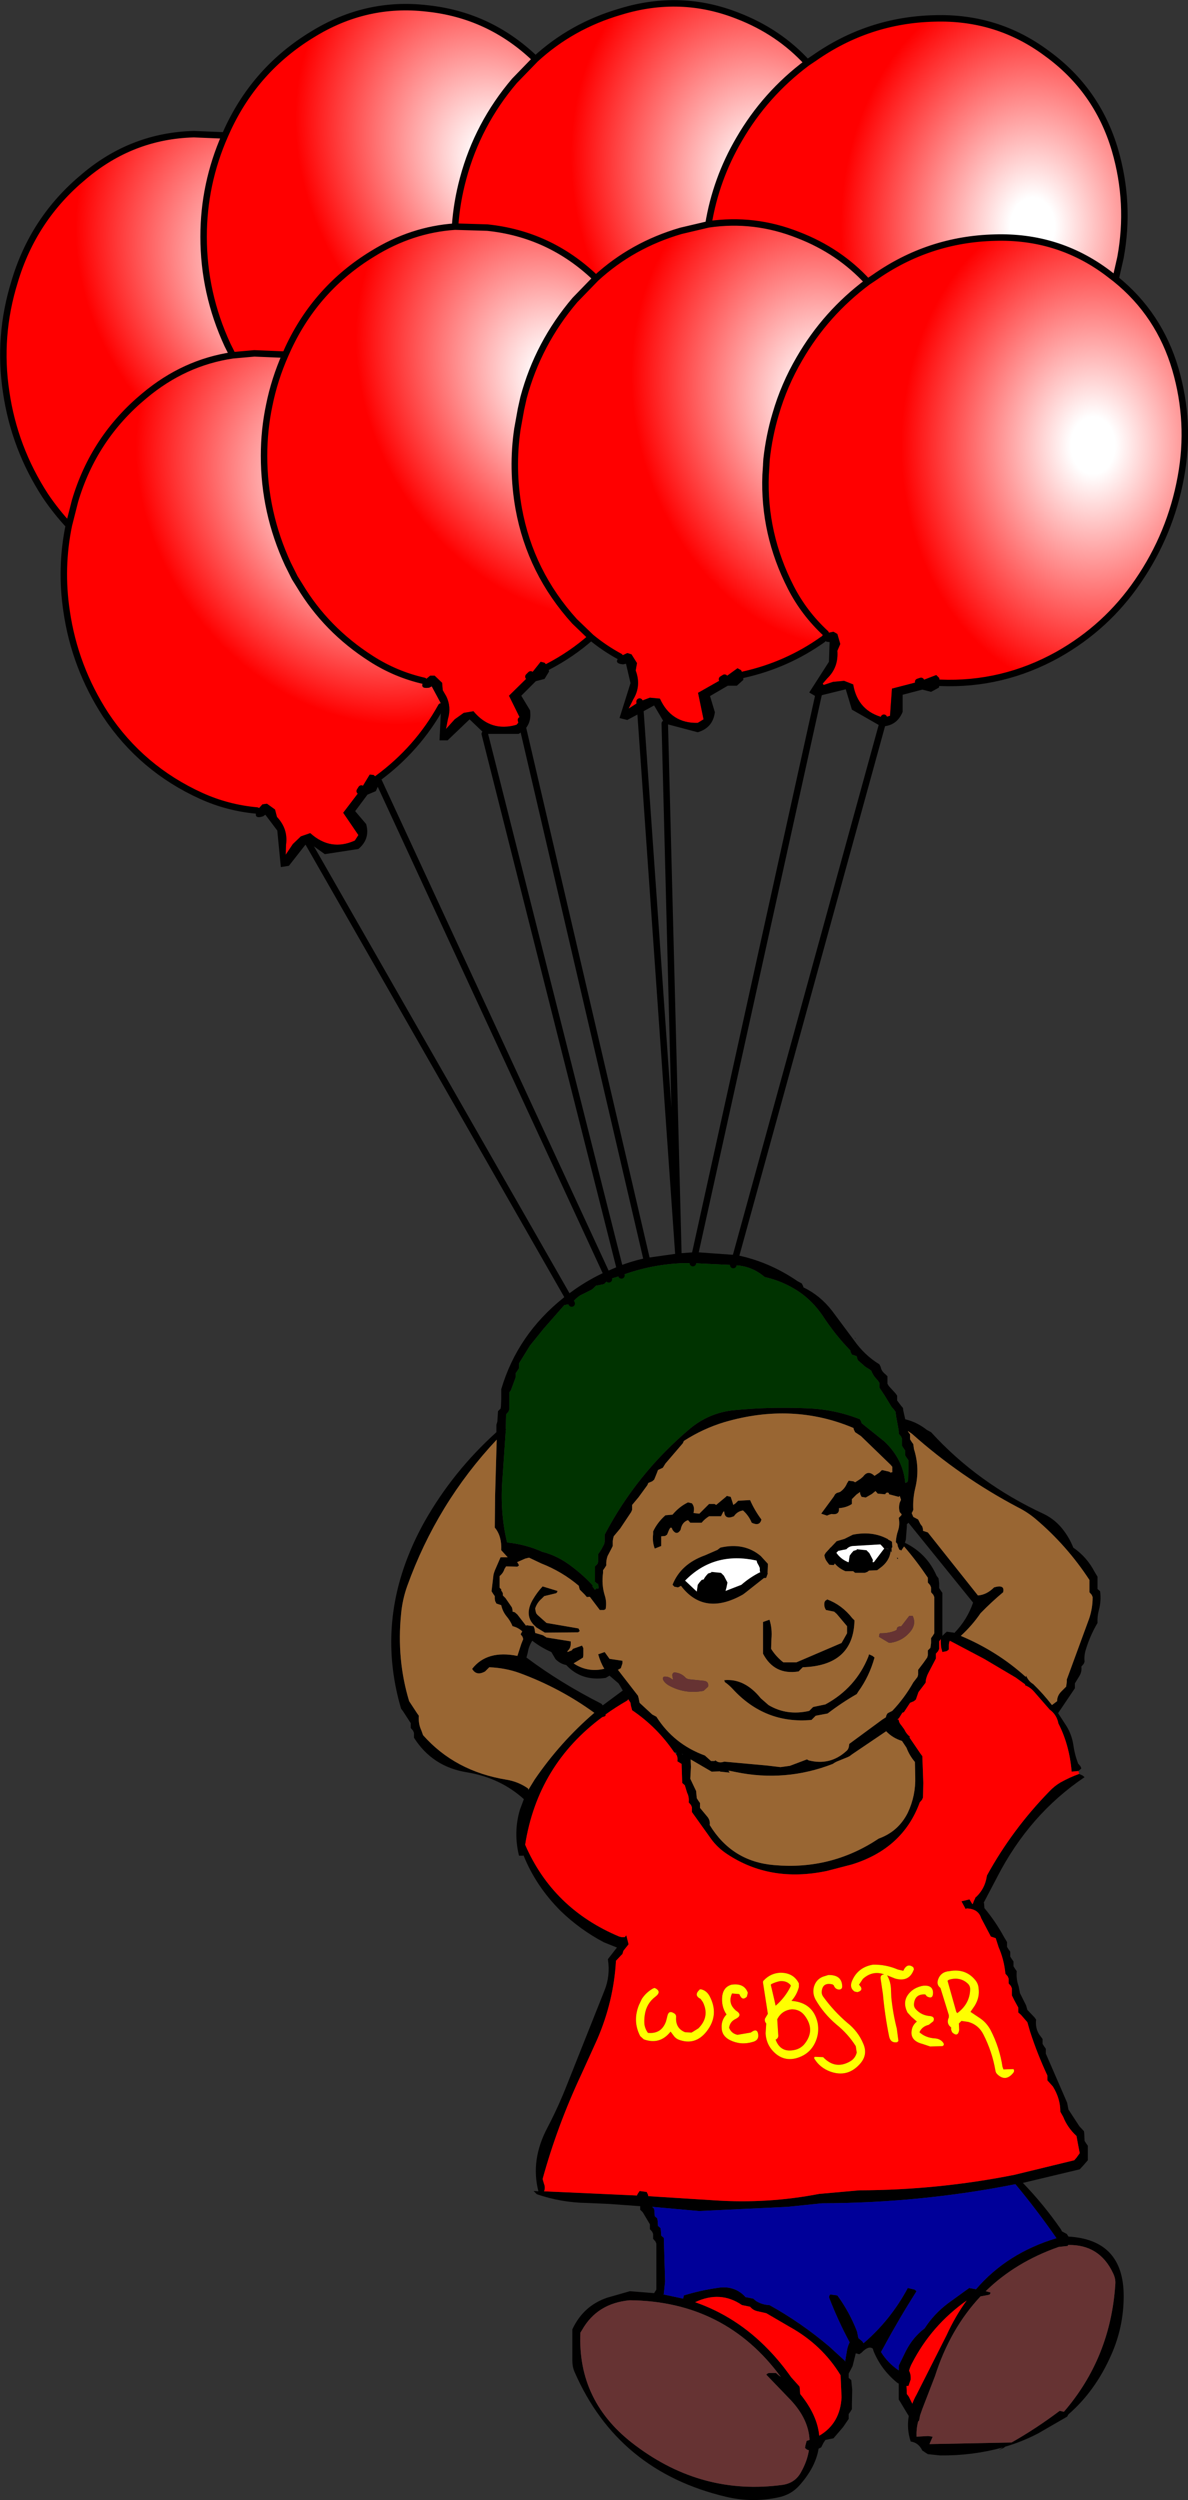
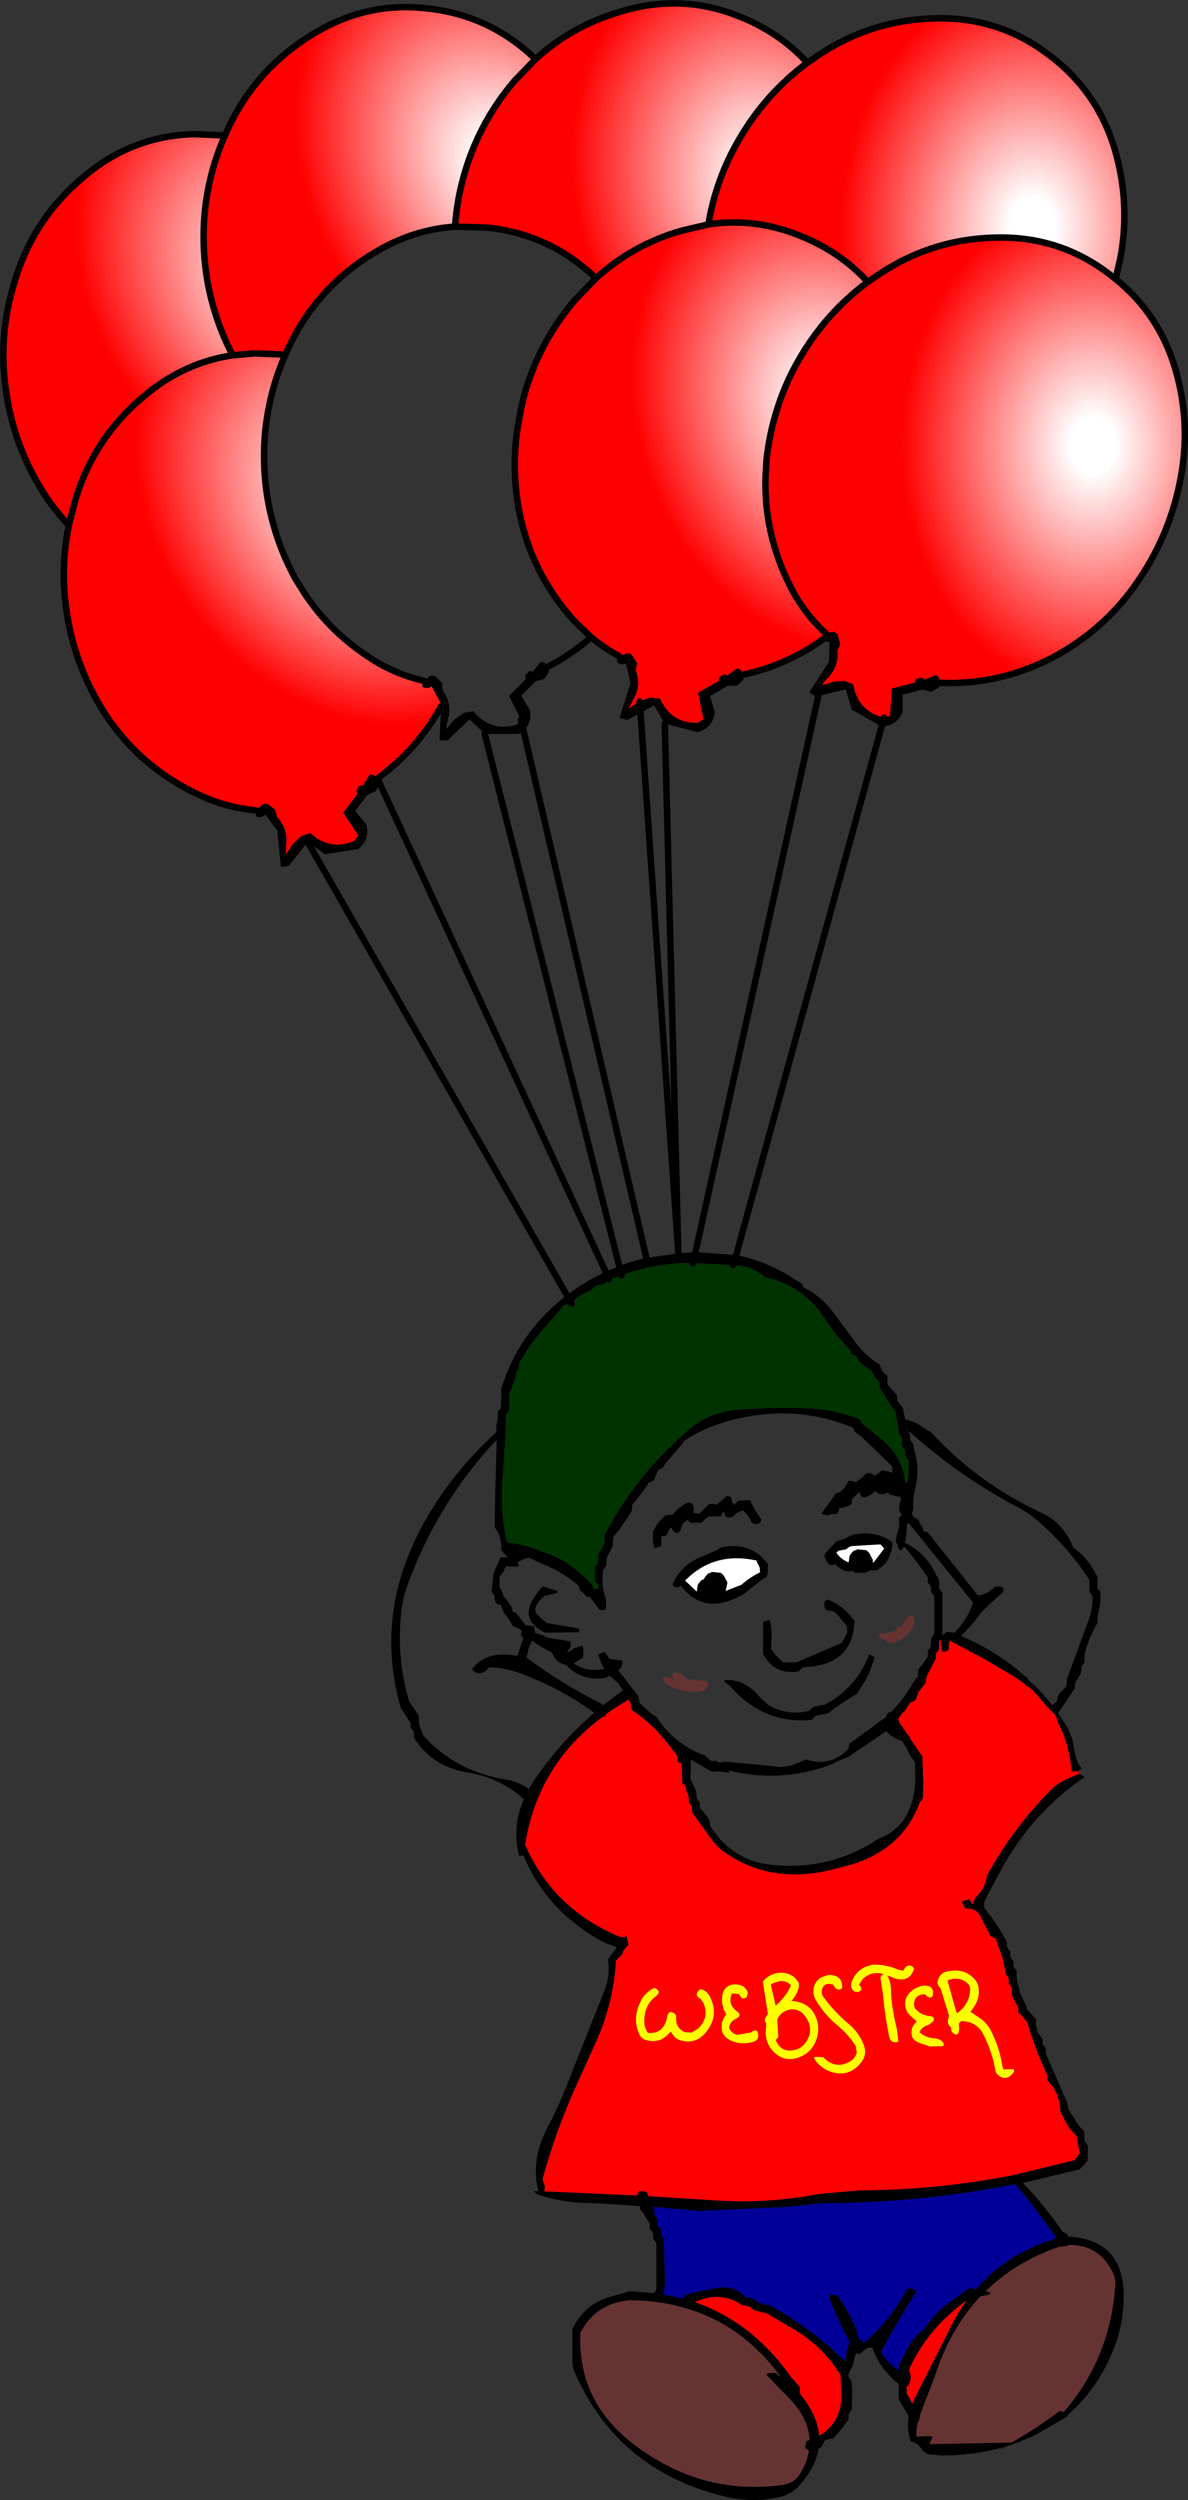
<svg xmlns="http://www.w3.org/2000/svg" height="386.65px" width="183.8px">
  <rect width="100%" height="100%" fill="#333333" stroke="none" />
  <g transform="matrix(1.0, 0.0, 0.0, 1.0, 91.9, 193.55)">
    <path d="M-57.1 -172.6 Q-60.4 -165.1 -60.4 -156.95 -60.4 -148.2 -56.7 -140.2 L-55.9 -138.6 Q-63.4 -137.5 -69.55 -132.35 -77.4 -125.85 -80.3 -116.05 L-81.25 -112.3 Q-83.25 -114.45 -84.9 -116.9 -89.7 -124.3 -90.95 -132.95 -92.25 -141.55 -89.65 -149.95 -86.75 -159.75 -78.9 -166.25 -71.45 -172.55 -61.9 -172.8 L-57.1 -172.6" fill="url(#gradient0)" fill-rule="evenodd" stroke="none" />
    <path d="M-57.1 -172.6 L-56.65 -173.6 Q-52.3 -182.9 -43.6 -188.2 -35.3 -193.35 -25.85 -192.25 -16.25 -191.25 -9.2 -184.55 L-9.05 -184.4 -12.3 -181.05 Q-18.0 -174.35 -20.25 -165.95 -21.25 -162.25 -21.5 -158.5 -28.2 -158.05 -34.25 -154.3 -42.95 -149.0 -47.3 -139.7 L-47.75 -138.7 -52.55 -138.9 -55.9 -138.6 -56.7 -140.2 Q-60.4 -148.2 -60.4 -156.95 -60.4 -165.1 -57.1 -172.6" fill="url(#gradient1)" fill-rule="evenodd" stroke="none" />
    <path d="M-55.9 -138.6 L-52.55 -138.9 -47.75 -138.7 Q-49.45 -134.85 -50.25 -130.85 -51.05 -127.05 -51.05 -123.05 -51.05 -114.3 -47.35 -106.3 L-46.3 -104.2 -45.55 -103.0 Q-41.45 -96.15 -34.5 -91.7 -30.7 -89.25 -26.3 -88.25 -27.1 -86.95 -25.5 -87.2 L-25.1 -87.4 -23.65 -84.7 -23.65 -84.3 Q-27.3 -77.7 -33.5 -73.15 L-34.1 -73.7 -34.7 -73.75 -36.0 -71.6 -36.25 -71.2 -38.8 -67.85 -36.45 -64.4 -37.0 -63.55 Q-40.75 -61.85 -43.9 -64.7 L-45.35 -64.2 -46.6 -63.0 -47.7 -61.35 -47.65 -62.9 Q-47.3 -65.35 -49.05 -67.2 L-49.35 -68.35 -50.6 -69.25 -51.3 -69.15 -52.15 -68.2 Q-56.65 -68.6 -60.75 -70.45 -70.0 -74.65 -75.55 -83.0 -80.35 -90.4 -81.6 -99.05 -82.6 -105.75 -81.25 -112.3 L-80.3 -116.05 Q-77.4 -125.85 -69.55 -132.35 -63.4 -137.5 -55.9 -138.6" fill="url(#gradient2)" fill-rule="evenodd" stroke="none" />
    <path d="M-21.5 -158.5 Q-21.25 -162.25 -20.25 -165.95 -18.0 -174.35 -12.3 -181.05 L-9.05 -184.4 Q-3.45 -189.55 4.1 -191.75 13.4 -194.6 22.25 -191.1 28.6 -188.65 33.0 -183.85 26.5 -179.0 22.45 -172.0 18.85 -165.85 17.7 -158.85 L13.45 -157.85 Q5.9 -155.65 0.3 -150.5 L0.15 -150.65 Q-6.9 -157.35 -16.5 -158.35 L-21.5 -158.5" fill="url(#gradient3)" fill-rule="evenodd" stroke="none" />
    <path d="M-0.45 -95.0 L-3.0 -97.45 Q-9.85 -105.0 -11.65 -114.9 -12.75 -121.1 -11.85 -127.2 L-11.3 -130.25 -10.9 -132.05 Q-8.65 -140.45 -2.95 -147.15 L0.3 -150.5 Q5.9 -155.65 13.45 -157.85 L17.7 -158.85 Q24.8 -159.9 31.6 -157.2 37.95 -154.75 42.35 -149.95 35.85 -145.1 31.8 -138.1 29.4 -134.0 28.1 -129.5 27.1 -126.15 26.7 -122.55 L26.65 -121.75 26.65 -121.65 26.55 -120.1 Q26.2 -111.0 30.45 -102.7 32.5 -98.7 35.85 -95.6 34.85 -95.1 35.4 -94.65 29.85 -90.7 23.1 -89.2 L22.75 -89.9 22.2 -90.2 20.2 -88.75 19.8 -88.5 16.1 -86.4 16.95 -82.3 16.05 -81.75 Q11.95 -81.65 10.2 -85.5 L8.65 -85.65 7.05 -85.05 5.35 -83.95 6.05 -85.35 Q7.35 -87.45 6.45 -89.85 L6.65 -91.0 5.8 -92.35 5.15 -92.55 4.0 -92.0 Q1.6 -93.3 -0.45 -95.0" fill="url(#gradient4)" fill-rule="evenodd" stroke="none" />
    <path d="M33.0 -183.85 L34.05 -184.55 Q42.45 -190.45 52.65 -190.7 62.4 -191.0 70.05 -185.3 77.85 -179.65 80.6 -170.35 83.0 -162.1 81.45 -153.7 L80.7 -150.4 79.4 -151.4 Q71.75 -157.1 62.0 -156.8 51.8 -156.55 43.4 -150.65 L42.35 -149.95 Q37.95 -154.75 31.6 -157.2 24.8 -159.9 17.7 -158.85 18.85 -165.85 22.45 -172.0 26.5 -179.0 33.0 -183.85" fill="url(#gradient5)" fill-rule="evenodd" stroke="none" />
-     <path d="M-47.75 -138.7 L-47.3 -139.7 Q-42.95 -149.0 -34.25 -154.3 -28.2 -158.05 -21.5 -158.5 L-16.5 -158.35 Q-6.9 -157.35 0.15 -150.65 L0.3 -150.5 -2.95 -147.15 Q-8.65 -140.45 -10.9 -132.05 L-11.3 -130.25 -11.85 -127.2 Q-12.75 -121.1 -11.65 -114.9 -9.85 -105.0 -3.0 -97.45 L-0.45 -95.0 Q-3.45 -92.35 -7.1 -90.45 L-7.65 -91.05 -8.25 -91.2 -9.8 -89.25 -10.15 -88.9 -13.15 -85.95 -11.3 -82.2 -12.0 -81.45 Q-15.95 -80.3 -18.65 -83.55 L-20.15 -83.3 -21.55 -82.3 -22.9 -80.8 -22.6 -82.35 Q-22.05 -84.2 -22.85 -85.85 L-23.4 -86.8 -23.5 -87.95 -24.65 -89.05 -25.35 -89.05 -26.3 -88.25 Q-30.7 -89.25 -34.5 -91.7 -41.45 -96.15 -45.55 -103.0 L-46.3 -104.2 -47.35 -106.3 Q-51.05 -114.3 -51.05 -123.05 -51.05 -127.05 -50.25 -130.85 -49.45 -134.85 -47.75 -138.7" fill="url(#gradient6)" fill-rule="evenodd" stroke="none" />
    <path d="M80.7 -150.4 Q87.45 -144.95 89.95 -136.45 92.35 -128.2 90.8 -119.8 89.2 -111.0 84.15 -103.65 79.3 -96.55 71.75 -92.3 63.2 -87.55 53.55 -87.95 L53.4 -88.7 52.95 -89.15 50.6 -88.25 50.15 -88.1 46.1 -87.05 45.8 -82.85 44.85 -82.55 Q40.8 -83.55 40.1 -87.7 L38.7 -88.25 37.0 -88.1 35.05 -87.45 36.1 -88.65 Q37.85 -90.35 37.65 -92.9 L38.1 -93.95 37.65 -95.5 37.05 -95.85 35.85 -95.6 Q32.5 -98.7 30.45 -102.7 26.2 -111.0 26.55 -120.1 L26.65 -121.65 26.65 -121.75 26.7 -122.55 Q27.1 -126.15 28.1 -129.5 29.4 -134.0 31.8 -138.1 35.85 -145.1 42.35 -149.95 L43.4 -150.65 Q51.8 -156.55 62.0 -156.8 71.75 -157.1 79.4 -151.4 L80.7 -150.4" fill="url(#gradient7)" fill-rule="evenodd" stroke="none" />
    <path d="M53.55 -87.95 L53.35 -87.2 52.15 -86.55 50.8 -86.9 47.75 -86.1 47.75 -83.45 Q46.85 -81.25 44.5 -81.2 L44.85 -82.55 44.5 -81.2 44.45 -81.2 39.9 -83.8 38.95 -86.95 34.7 -85.9 34.4 -85.8 33.3 -86.45 36.35 -91.2 36.45 -94.25 36.0 -94.3 35.4 -94.65 Q34.85 -95.1 35.85 -95.6 L37.05 -95.85 37.65 -95.5 38.1 -93.95 37.65 -92.9 Q37.85 -90.35 36.1 -88.65 L35.05 -87.45 34.7 -85.9 35.05 -87.45 37.0 -88.1 38.7 -88.25 40.1 -87.7 Q40.8 -83.55 44.85 -82.55 L45.8 -82.85 46.1 -87.05 50.15 -88.1 50.6 -88.25 52.95 -89.15 53.4 -88.7 53.55 -87.95 M22.0 0.55 Q27.05 1.55 31.5 4.6 L32.15 4.95 32.35 5.35 32.4 5.55 Q35.0 6.8 36.85 9.2 L40.2 13.7 Q41.85 16.05 44.15 17.45 L44.35 17.85 Q44.45 18.5 45.1 19.0 L45.4 19.3 45.4 19.7 45.4 20.05 45.4 20.45 45.6 20.8 46.65 21.95 46.9 22.3 46.9 22.7 46.9 23.05 47.2 23.45 47.5 23.85 47.8 24.2 47.85 24.6 48.15 25.95 Q50.0 26.4 51.5 27.6 L52.15 27.95 Q59.35 35.85 69.6 40.6 71.45 41.5 72.7 43.2 73.6 44.4 74.15 45.8 76.25 47.25 77.45 49.55 L77.9 50.3 77.9 51.05 77.9 51.8 77.9 52.2 78.3 52.55 Q78.5 54.05 78.1 55.5 77.85 56.45 77.9 57.45 76.75 59.4 76.1 61.55 75.8 62.45 75.9 63.45 L75.75 63.8 75.4 64.2 Q75.5 65.0 75.1 65.65 L74.4 66.8 74.4 67.2 74.4 67.55 71.8 71.4 73.1 73.4 Q73.9 74.7 74.15 76.25 74.35 77.75 74.9 79.2 L75.25 79.6 75.4 79.95 74.95 80.35 73.9 80.45 Q73.55 76.3 71.85 73.0 71.6 71.65 70.5 70.85 L68.1 68.1 Q67.5 67.4 66.7 67.1 L66.7 66.95 65.25 65.9 60.35 63.0 55.05 60.2 54.95 60.45 54.9 60.8 54.9 61.2 54.9 61.55 54.6 61.8 53.9 61.95 53.7 61.2 53.65 60.45 53.65 59.95 53.4 60.3 53.4 60.7 53.4 61.05 53.4 61.45 53.25 61.8 52.9 62.2 52.9 62.55 52.9 62.95 51.75 65.15 Q51.35 65.9 51.3 66.7 L50.2 68.15 49.8 69.3 49.5 69.55 48.9 69.8 47.95 71.25 47.8 71.3 47.7 71.35 47.2 72.15 46.95 72.4 47.15 72.4 Q47.15 72.85 47.6 73.35 L48.0 73.9 Q48.35 74.65 48.9 75.05 L48.8 75.15 50.5 77.65 50.8 78.05 50.95 82.2 50.9 84.45 50.75 84.8 50.4 85.2 Q47.8 92.35 39.9 94.8 L36.05 95.8 Q27.3 97.65 20.6 93.2 19.15 92.25 18.15 90.9 L15.15 86.7 15.15 86.3 15.15 85.95 15.0 85.6 14.65 85.2 Q14.75 84.4 14.4 83.7 L14.05 82.55 13.65 82.2 13.55 79.25 12.9 78.85 Q13.0 78.1 12.65 77.7 L12.85 77.55 12.4 77.45 Q9.75 73.55 5.9 70.95 L5.7 70.2 5.65 69.8 5.3 69.25 5.15 69.45 Q3.4 70.45 1.8 71.6 L1.8 71.8 1.55 71.95 1.3 72.0 Q-8.7 79.4 -10.65 91.75 -6.35 101.65 3.9 105.95 L4.3 106.05 4.75 106.05 5.0 105.75 5.35 107.15 4.55 108.15 4.4 108.65 4.15 108.9 3.4 109.7 Q3.05 115.95 0.5 121.85 L-1.95 127.25 Q-5.7 135.25 -7.95 143.45 L-7.75 144.15 Q-7.5 144.75 -7.7 145.3 L-7.75 145.35 6.65 146.0 6.65 145.95 6.85 145.6 7.0 145.4 7.05 145.3 8.15 145.45 8.35 145.85 8.4 146.1 18.7 146.75 Q26.8 147.3 34.85 145.75 L41.05 145.2 Q53.3 145.15 65.05 142.8 L74.3 140.55 74.65 140.15 75.15 139.45 74.85 137.9 74.65 136.8 Q73.25 135.5 72.6 133.85 L72.15 133.05 Q72.15 131.0 71.0 129.15 L70.15 128.2 70.15 127.8 70.15 127.45 Q68.6 124.15 67.45 120.6 L67.05 119.2 66.05 118.05 65.65 117.7 65.65 117.3 65.65 116.95 65.05 115.85 64.65 115.05 64.65 114.7 64.65 113.95 64.5 113.6 64.15 113.2 64.15 112.8 64.15 112.45 64.0 112.1 63.65 111.7 Q63.45 109.55 62.6 107.6 L62.15 106.2 61.4 105.95 59.9 103.1 Q59.45 101.65 57.65 101.6 L57.5 101.7 56.85 100.5 58.1 100.2 58.3 100.55 58.55 100.95 58.65 100.8 58.75 100.5 59.05 99.85 59.15 99.8 Q60.45 98.55 60.75 96.75 L60.8 96.5 Q64.7 89.4 70.45 83.5 71.25 82.65 72.2 82.1 73.65 81.3 75.05 80.8 L75.6 81.05 75.9 81.3 Q67.35 87.05 62.35 96.8 L60.3 100.7 60.35 100.85 60.4 101.55 Q62.15 103.65 63.45 106.05 L63.9 106.8 63.9 107.2 63.9 107.55 64.15 107.95 64.4 108.3 64.4 108.7 64.4 109.05 64.65 109.45 64.9 109.8 64.9 110.2 64.9 110.55 65.15 110.95 65.4 111.3 Q65.3 112.55 65.7 113.65 L65.9 114.7 66.85 116.6 67.05 117.3 68.15 118.45 68.4 118.8 Q68.25 120.05 68.85 121.05 L69.4 121.8 69.4 122.2 69.4 122.55 69.65 122.95 69.9 123.3 69.9 123.7 69.9 124.05 73.2 131.65 73.4 132.7 75.1 135.3 75.8 136.05 75.85 136.45 75.9 137.55 76.15 137.95 76.4 138.3 76.4 139.45 76.4 140.55 75.75 141.3 75.15 141.95 66.35 144.05 Q69.55 147.35 72.25 151.25 L72.4 151.55 73.15 151.95 73.4 152.35 Q81.95 152.85 81.95 161.55 81.95 166.35 80.0 170.7 77.55 176.25 73.4 179.85 L73.2 180.2 68.7 182.8 Q66.2 184.1 63.6 184.85 63.45 185.0 63.25 185.1 L62.6 185.35 63.3 184.95 Q58.6 186.25 53.55 186.2 L51.65 186.0 51.1 185.65 51.05 185.55 51.05 185.6 50.8 185.45 50.75 185.35 Q50.15 184.2 49.0 184.05 48.35 182.1 48.7 180.1 L48.45 179.7 47.4 177.95 47.15 177.55 47.15 175.7 47.15 175.1 46.9 174.95 Q44.4 172.9 43.25 170.05 L43.15 169.7 Q42.5 169.15 41.4 170.3 L41.05 170.55 40.5 170.4 40.0 172.4 39.4 173.55 39.4 173.8 39.4 174.2 39.8 174.55 39.95 176.05 39.9 178.3 39.9 179.05 39.65 179.45 39.4 179.8 39.4 180.2 39.4 180.55 38.55 181.8 37.05 183.55 35.8 183.8 35.5 184.25 35.15 184.95 34.75 185.15 Q34.3 187.95 31.9 190.7 30.55 192.3 28.45 192.7 24.45 193.55 20.45 192.6 3.7 188.65 -3.0 173.3 -3.35 172.5 -3.35 171.55 L-3.35 166.7 Q-1.65 163.05 2.05 161.8 L5.55 160.8 9.3 161.1 9.65 160.55 9.65 154.95 9.65 153.45 9.5 153.1 9.15 152.7 9.15 152.3 9.15 151.95 9.0 151.6 8.65 151.2 8.65 150.8 8.65 150.45 7.55 148.6 7.15 148.2 7.15 147.8 7.15 147.65 2.3 147.3 -1.1 147.15 Q-5.05 147.1 -8.85 145.8 L-9.35 145.3 -8.6 145.35 Q-9.85 140.5 -7.2 135.5 -5.5 132.25 -4.15 128.8 L1.6 114.35 Q2.55 112.05 2.15 109.45 L3.55 107.65 1.55 106.85 Q-2.15 104.9 -5.15 102.0 -9.0 98.15 -10.9 93.4 L-11.0 93.45 -11.6 93.45 Q-12.5 89.8 -11.45 86.3 L-10.85 84.7 Q-14.5 81.4 -19.65 80.55 -25.0 79.7 -27.85 75.2 L-27.85 74.8 -27.85 74.45 -28.0 74.1 -28.35 73.7 -28.35 73.3 -28.35 72.95 -29.55 71.1 -29.85 70.7 Q-33.4 58.6 -28.65 46.85 -27.6 44.25 -26.2 41.75 -21.8 34.0 -15.1 27.95 L-15.1 26.8 -14.95 26.3 -14.85 24.7 -14.45 24.3 -14.4 23.95 -14.35 22.8 -14.35 21.3 Q-11.85 12.85 -4.7 7.15 L-4.2 6.75 -3.45 8.05 -4.2 6.75 -2.95 5.85 Q-0.65 4.25 1.8 3.15 L2.3 4.3 1.9 4.7 1.65 4.95 1.55 5.05 0.3 5.3 -0.1 5.7 -0.35 5.9 -2.15 6.8 Q-2.9 7.3 -3.45 8.05 L-4.6 8.3 -7.8 11.95 -9.9 14.55 -11.6 17.3 -11.6 17.7 -11.6 18.05 -11.85 18.45 -12.1 18.8 -12.1 19.2 -12.15 19.55 -12.85 21.45 -13.1 21.8 -13.1 22.2 -13.1 22.55 -13.1 23.7 -13.1 24.45 -13.25 24.8 -13.6 25.2 -13.65 27.4 -13.6 27.55 -13.65 27.65 -14.15 34.95 Q-14.6 40.2 -13.45 45.0 -10.55 45.3 -8.0 46.45 -5.6 47.05 -3.4 48.75 -1.55 50.15 -0.2 51.65 L-0.25 51.85 -0.15 51.9 0.1 52.3 0.35 52.2 0.35 52.0 0.35 51.85 0.4 52.0 0.45 52.15 0.7 52.1 0.7 51.9 0.65 51.4 0.5 51.4 0.45 51.35 0.35 51.25 0.25 51.15 0.15 51.15 0.15 49.45 0.15 48.7 0.55 48.3 0.65 47.95 0.65 47.55 0.65 47.2 0.65 46.8 0.9 46.45 1.15 46.05 1.55 45.3 1.65 44.95 1.65 44.55 1.65 44.2 1.65 43.8 Q6.6 34.35 14.85 27.4 17.8 24.95 21.6 24.55 27.25 24.0 32.9 24.25 37.25 24.4 41.15 25.95 L41.35 26.35 41.4 26.55 44.95 29.4 Q47.8 32.1 48.15 35.75 L48.15 35.8 48.5 35.65 48.6 35.3 48.65 33.45 48.65 32.3 48.4 31.95 48.15 31.55 48.15 31.2 48.15 30.8 47.9 30.45 47.65 30.05 47.65 29.7 47.65 29.3 47.65 28.95 47.5 28.6 47.15 28.2 47.15 27.8 47.1 27.45 46.75 25.55 46.65 24.8 46.4 24.45 46.05 24.05 44.95 22.25 44.15 21.05 44.15 20.7 44.15 20.3 43.9 19.95 43.55 19.55 Q43.15 19.1 42.9 18.45 L42.65 18.25 42.0 17.85 40.8 16.8 40.7 16.45 40.65 16.2 39.9 15.95 39.7 15.55 39.65 15.3 Q37.35 12.95 35.35 9.9 33.85 7.7 31.75 6.25 29.3 4.6 26.4 3.95 24.55 2.35 22.15 2.15 L21.55 2.1 22.0 0.55 21.55 2.1 15.3 1.8 13.8 1.8 Q8.8 2.0 4.25 3.7 L3.5 3.95 2.3 4.3 1.8 3.15 3.9 2.25 4.25 3.7 3.9 2.25 Q5.95 1.45 8.1 1.0 L13.05 0.3 15.7 0.1 22.0 0.55 M-44.3 -63.35 L-47.2 -59.65 -48.45 -59.45 -49.0 -65.1 -50.85 -67.55 -51.2 -67.3 Q-52.75 -66.8 -52.15 -68.2 L-51.3 -69.15 -50.6 -69.25 -49.35 -68.35 -49.05 -67.2 Q-47.3 -65.35 -47.65 -62.9 L-47.7 -61.35 -46.6 -63.0 -45.35 -64.2 -43.9 -64.7 Q-40.75 -61.85 -37.0 -63.55 L-36.45 -64.4 -38.8 -67.85 -36.25 -71.2 -36.0 -71.6 -34.7 -73.75 -34.1 -73.7 -33.5 -73.15 -33.2 -72.45 -33.75 -71.2 -35.05 -70.65 -36.95 -68.1 -35.25 -66.1 Q-34.6 -63.8 -36.45 -62.25 L-41.65 -61.45 -44.3 -63.35 M4.0 -92.0 L5.15 -92.55 5.8 -92.35 6.65 -91.0 6.45 -89.85 Q7.35 -87.45 6.05 -85.35 L5.35 -83.95 7.05 -85.05 8.65 -85.65 10.2 -85.5 Q11.95 -81.65 16.05 -81.75 L16.95 -82.3 16.1 -86.4 19.8 -88.5 20.2 -88.75 22.2 -90.2 22.75 -89.9 23.1 -89.2 23.1 -88.4 22.1 -87.5 20.7 -87.5 17.95 -85.9 18.7 -83.4 Q18.4 -81.0 16.05 -80.3 L10.95 -81.65 9.3 -84.45 7.2 -83.3 5.15 -82.2 3.95 -82.5 5.65 -87.9 4.95 -90.9 4.5 -90.8 Q2.9 -90.95 4.0 -92.0 M-9.8 -89.25 L-8.25 -91.2 -7.65 -91.05 -7.1 -90.45 -6.95 -89.7 -7.65 -88.55 -9.0 -88.2 -11.25 -85.95 -9.9 -83.7 Q-9.6 -81.75 -10.9 -80.55 L-11.3 -82.2 -13.15 -85.95 -10.15 -88.9 -9.8 -89.25 M7.05 -85.05 L7.2 -83.3 7.05 -85.05 M-26.3 -88.25 L-25.35 -89.05 -24.65 -89.05 -23.5 -87.95 -23.4 -86.8 -22.85 -85.85 Q-22.05 -84.2 -22.6 -82.35 L-22.9 -80.8 -21.55 -82.3 -20.15 -83.3 -18.65 -83.55 Q-15.95 -80.3 -12.0 -81.45 L-11.3 -82.2 -10.9 -80.55 -11.65 -80.05 -16.9 -80.05 -19.25 -82.3 -22.65 -79.05 -23.9 -79.05 -23.65 -84.3 -23.65 -84.7 -25.1 -87.4 -25.5 -87.2 Q-27.1 -86.95 -26.3 -88.25 M15.3 1.8 L15.7 0.1 15.3 1.8 M47.95 45.65 L47.5 46.3 47.5 46.25 47.4 46.15 47.25 46.15 47.05 45.7 47.0 45.6 47.0 45.5 46.95 45.35 46.95 45.25 46.7 44.95 Q46.75 44.0 47.05 43.15 47.35 42.25 47.15 41.2 L47.55 40.8 47.6 40.65 47.3 40.3 Q47.1 39.6 47.3 38.85 L47.5 38.4 47.3 37.8 47.15 37.95 45.65 37.55 45.6 37.35 Q45.25 37.15 45.05 37.55 L43.9 37.45 43.55 37.05 43.0 37.5 42.05 38.05 41.4 37.95 41.2 37.55 41.15 37.2 40.6 37.6 39.9 38.3 39.9 38.7 39.9 39.05 Q39.1 39.6 37.9 39.7 38.0 40.8 36.75 40.6 L36.4 40.7 36.05 40.85 35.15 40.55 37.1 37.9 37.3 37.55 37.55 37.35 38.05 37.2 Q38.8 36.7 39.15 35.85 L39.4 35.45 40.15 35.55 40.4 35.7 41.25 35.15 41.65 34.8 Q42.4 33.75 43.4 34.7 L44.15 34.2 44.55 33.8 45.65 34.05 45.9 34.2 46.2 34.1 46.15 34.05 46.15 33.7 46.15 33.3 45.9 33.0 41.3 28.55 40.4 27.95 40.2 27.55 40.15 27.3 Q30.7 23.3 20.15 26.4 16.85 27.4 13.9 29.3 L13.75 29.65 11.05 32.8 10.65 33.45 9.9 33.8 9.75 34.2 9.45 34.95 9.3 35.3 9.0 35.55 8.4 35.8 8.25 36.15 6.9 38.0 5.9 39.2 5.9 39.55 5.9 39.95 5.75 40.3 4.05 42.85 3.05 44.05 2.95 44.45 2.9 44.8 2.9 45.2 2.9 45.55 2.7 45.95 2.1 47.1 Q1.85 47.8 1.9 48.55 L1.65 48.95 1.4 49.3 1.4 49.7 Q1.15 51.5 1.65 53.15 2.0 54.2 1.8 55.3 L1.55 55.45 0.9 55.45 0.6 55.05 -0.65 53.4 -1.1 53.45 -1.45 53.05 -2.2 52.3 -2.3 51.95 -2.35 51.7 Q-4.95 49.5 -8.15 48.25 L-10.05 47.35 -10.65 47.5 -11.9 48.05 -11.75 48.25 -11.6 48.55 -11.85 48.75 -13.6 48.7 -13.85 49.1 Q-14.05 49.75 -14.6 50.2 L-14.6 50.55 -14.6 51.3 -14.6 51.5 -14.6 51.7 -14.6 51.8 -14.6 52.0 -14.4 52.2 -14.35 52.25 -14.35 52.35 -14.35 52.45 -14.2 52.65 -14.15 52.75 -14.1 52.9 -14.1 53.2 -13.7 53.6 -12.7 55.05 -12.6 55.45 -12.6 55.7 -12.25 55.8 -11.85 56.15 -10.5 57.9 -10.45 57.8 -9.35 57.95 -9.2 58.35 -9.1 59.0 -7.9 59.35 -7.5 59.6 -7.35 59.7 -3.6 60.3 -3.6 60.7 Q-3.6 61.35 -4.1 61.8 L-4.1 61.95 -3.45 61.7 -3.25 61.45 -1.85 60.95 -1.65 61.35 -1.65 62.45 -1.7 62.8 -2.0 63.0 -3.15 63.7 -2.85 63.9 Q-0.8 65.1 1.55 64.55 L1.6 64.55 Q1.0 63.55 0.65 62.3 L1.65 61.95 2.4 63.0 4.4 63.3 4.4 63.7 4.15 64.45 3.7 64.7 6.8 68.7 6.9 69.05 7.05 69.8 9.0 71.6 9.65 71.95 Q12.35 76.2 17.15 77.95 L18.1 78.8 18.65 78.8 18.8 78.7 Q19.3 79.2 20.15 78.9 L26.75 79.5 28.85 79.75 30.3 79.55 32.95 78.55 33.2 78.7 Q36.5 79.55 39.0 77.3 39.4 77.0 39.45 76.45 L39.5 76.15 44.6 72.4 45.15 72.05 45.25 71.7 45.4 71.45 45.55 71.35 46.15 71.05 Q48.05 69.05 49.4 66.65 L50.05 65.8 50.15 65.45 50.15 65.05 50.15 64.7 50.95 63.65 51.55 62.8 51.65 62.45 51.65 62.05 51.65 61.7 52.05 61.3 52.15 60.55 52.15 59.8 52.4 59.45 52.65 59.05 52.65 55.7 52.65 53.45 52.5 53.1 52.15 52.7 52.15 52.3 52.15 51.95 52.0 51.6 51.65 51.2 51.65 50.8 51.65 50.45 Q49.9 47.85 48.0 45.65 L47.95 45.6 47.95 45.65 M-8.95 55.95 L-8.75 56.2 -7.35 57.45 -2.4 58.3 -2.2 58.7 -2.45 58.9 -7.6 58.95 -8.9 58.15 -9.0 58.05 -9.05 58.0 Q-10.9 56.4 -9.5 53.9 -8.8 52.7 -7.95 51.8 L-5.65 52.5 -5.7 52.7 -5.85 52.85 -7.7 53.3 -8.1 53.7 Q-8.8 54.3 -9.1 55.2 L-9.05 55.55 -8.95 55.95 M22.3 38.55 L24.15 38.45 Q24.85 40.05 25.9 41.45 25.65 42.55 24.4 41.95 23.95 40.85 23.05 40.05 22.15 40.2 21.65 40.95 20.2 41.55 20.15 40.2 L20.0 40.25 19.65 40.95 17.8 40.95 Q17.15 41.35 16.65 41.95 L14.9 41.95 14.55 41.55 Q13.6 41.85 13.4 43.05 12.8 44.0 12.15 43.05 11.9 42.2 11.45 43.45 L11.3 43.8 11.0 44.0 10.4 44.05 10.4 45.2 10.4 45.55 9.4 45.95 Q9.0 44.9 9.15 43.7 L9.15 43.3 Q9.8 41.9 11.05 40.8 L12.15 40.7 Q13.2 39.45 14.55 38.8 L15.15 38.95 Q15.55 39.45 15.45 40.1 L15.4 40.45 16.3 40.55 17.8 39.05 18.65 39.05 18.9 39.2 20.4 37.95 20.55 37.8 21.15 37.95 21.4 38.7 21.55 39.2 21.9 38.95 22.3 38.55 M14.15 50.95 L15.9 52.6 16.05 51.55 16.3 51.2 16.65 50.8 17.0 50.7 17.05 50.55 17.3 50.2 17.65 49.8 18.15 49.65 18.15 49.55 19.65 49.7 20.1 50.15 20.65 51.2 20.5 51.95 20.35 52.5 22.8 51.55 Q24.05 50.45 25.6 49.65 L25.7 49.65 25.65 49.3 25.65 48.95 25.5 48.6 25.25 48.15 25.15 47.8 Q18.55 46.35 14.1 50.9 L14.0 51.0 14.15 50.95 M13.0 51.95 L12.45 51.85 12.15 51.55 Q13.4 48.35 17.15 47.0 L19.1 46.15 19.55 45.8 Q23.25 44.95 25.8 47.1 L26.9 48.3 26.9 48.7 26.85 49.75 26.9 49.8 26.85 49.9 26.65 50.45 26.55 50.5 26.3 50.5 23.45 52.75 23.05 53.05 Q17.05 56.45 13.45 51.7 L13.3 51.8 13.0 51.95 M-15.3 37.8 L-15.05 29.1 Q-24.3 38.95 -28.9 51.75 -29.65 53.85 -29.85 56.1 -30.55 63.1 -28.6 69.55 L-27.35 71.45 -27.1 71.8 Q-27.2 73.05 -26.7 74.1 L-26.45 74.8 Q-21.5 80.4 -13.5 81.7 -11.7 82.0 -10.2 83.05 L-10.15 83.25 -9.2 81.7 Q-5.2 75.85 0.05 71.35 -5.25 67.5 -11.5 65.2 -13.7 64.4 -16.2 64.3 L-16.6 64.7 -16.85 64.95 Q-18.2 65.7 -18.85 64.55 -16.55 61.6 -11.85 62.55 L-11.25 60.7 -10.95 59.95 -11.05 59.6 -11.35 59.2 -11.1 58.75 Q-11.75 58.15 -12.6 57.95 -12.95 57.1 -13.55 56.4 -14.15 55.65 -14.35 54.7 L-15.1 54.45 -15.3 54.05 -15.35 53.7 -15.35 53.3 -15.6 52.95 -15.85 52.55 -15.55 50.0 -15.5 49.8 -15.35 49.35 -14.5 47.4 -14.45 47.3 -13.35 47.3 -14.35 46.2 Q-14.25 44.0 -15.35 42.7 L-15.3 37.8 M26.15 59.2 L26.15 57.3 27.15 56.95 Q27.6 58.35 27.45 59.95 L27.4 61.45 Q28.05 62.5 29.05 63.35 L29.3 63.55 31.3 63.55 38.3 60.55 38.7 59.85 39.15 59.05 39.15 58.3 39.15 57.95 37.55 56.05 37.15 55.7 35.9 55.45 Q35.55 54.95 35.65 54.3 35.75 53.95 36.0 53.9 L36.05 53.8 Q38.35 54.65 39.95 56.7 L40.3 57.05 Q40.15 64.05 32.3 64.3 L31.9 64.7 31.65 64.95 Q27.9 65.55 26.15 62.2 L26.15 59.2 M20.25 66.6 L20.15 66.3 Q23.3 66.0 25.8 69.1 L27.0 70.15 Q29.85 71.85 33.3 71.05 L33.65 70.7 33.9 70.45 35.8 70.05 Q40.5 67.5 42.45 62.65 L42.55 62.3 43.1 62.55 43.4 62.8 Q42.6 65.7 40.9 68.05 L40.65 68.45 Q38.3 69.8 36.15 71.45 L34.3 71.8 33.9 72.2 33.65 72.45 Q26.45 73.1 21.45 67.65 20.9 67.05 20.25 66.6 M13.75 77.8 L13.65 77.7 13.6 77.7 13.75 77.85 13.75 77.8 M14.9 81.55 L15.8 83.45 15.9 84.55 16.15 84.95 16.4 85.3 16.4 85.7 16.4 86.05 17.6 87.5 Q18.0 88.05 17.9 88.7 21.35 94.35 27.85 94.9 36.7 95.7 44.05 90.8 47.1 89.7 48.55 86.8 49.8 84.15 49.7 81.2 L49.65 78.95 Q48.8 77.95 48.35 76.75 L47.65 75.7 Q46.2 75.25 45.2 74.2 L39.95 77.75 39.55 78.05 39.25 78.2 37.9 78.75 Q37.35 78.95 36.95 79.25 29.6 82.1 21.9 80.5 L20.9 80.3 20.8 80.3 21.0 80.6 19.6 80.45 19.6 80.5 19.5 80.4 18.2 80.45 14.95 78.55 15.0 79.7 14.9 81.55 M1.35 70.2 L4.45 67.9 4.05 67.2 3.8 66.8 2.4 65.6 1.8 65.95 Q-1.95 66.5 -4.3 63.95 -5.2 63.8 -5.95 63.05 L-6.6 61.95 Q-8.2 61.25 -9.55 60.2 -10.1 61.05 -10.25 62.05 L-10.45 62.8 Q-5.25 66.7 1.15 69.95 L1.35 70.2 M-5.35 61.5 L-5.35 61.45 -5.4 61.45 -5.35 61.5 M76.65 50.8 Q73.15 45.45 68.3 41.35 67.05 40.3 65.55 39.55 56.65 34.85 49.2 28.2 L48.55 27.75 48.65 27.95 48.9 28.3 48.9 28.7 48.9 29.05 49.15 29.45 49.4 29.8 49.5 30.55 Q50.45 33.55 49.7 36.6 49.3 38.25 49.4 39.95 L49.25 40.3 49.15 40.45 49.25 40.7 49.4 41.05 50.15 41.45 50.5 42.15 50.8 42.55 50.9 42.95 50.9 43.2 51.65 43.45 59.4 53.2 Q60.75 53.1 61.9 51.95 63.6 51.45 63.3 52.7 61.5 54.2 59.8 55.95 58.5 57.85 56.75 59.45 62.45 61.85 66.8 65.8 L66.85 65.6 Q67.25 66.5 67.95 66.9 69.5 68.4 70.85 70.15 L71.65 69.55 Q71.65 68.7 72.3 68.05 L73.05 67.3 73.15 66.55 73.15 66.2 76.6 56.8 Q77.15 55.2 77.15 53.45 L77.0 53.1 76.65 52.7 76.65 51.95 76.65 51.2 76.65 50.8 M40.35 13.3 L40.5 13.5 40.4 13.45 40.35 13.3 M38.75 44.45 L40.05 43.8 Q43.05 43.2 45.4 44.45 L45.45 44.45 45.5 44.55 45.9 44.75 46.1 44.9 46.15 45.6 46.15 45.75 46.05 45.85 46.05 46.4 46.05 46.55 45.9 46.35 Q45.7 47.95 44.2 49.0 L43.8 49.3 42.55 49.35 42.3 49.55 41.9 49.7 40.4 49.7 40.1 49.45 38.9 49.45 Q37.85 49.0 37.25 48.25 L37.15 48.45 37.05 48.5 36.4 48.45 36.1 48.05 Q35.7 47.55 35.65 46.95 L35.85 46.6 36.45 45.95 36.55 45.8 36.6 45.8 37.55 44.8 38.75 44.45 M44.3 45.3 L40.05 45.55 Q39.45 45.6 39.05 46.05 L37.8 46.3 37.5 46.6 Q38.05 47.4 38.9 47.85 L39.3 48.05 39.4 48.05 39.55 47.05 39.8 46.7 40.15 46.3 40.65 46.15 40.65 46.05 42.15 46.2 42.6 46.65 43.15 47.7 43.1 48.05 43.3 48.05 44.7 46.2 44.9 45.95 44.55 45.55 44.3 45.3 M45.0 45.95 L45.6 46.05 45.5 45.95 45.0 45.95 M47.0 47.4 L47.05 47.4 47.0 47.6 46.85 47.4 46.9 47.35 47.0 47.4 M48.4 42.2 L48.4 42.55 48.25 44.55 48.1 45.05 Q51.5 46.7 53.0 50.15 L53.3 50.55 53.4 51.3 53.4 52.05 53.65 52.45 53.9 52.8 53.9 57.3 53.9 59.45 54.05 59.3 54.3 59.05 54.4 58.95 54.5 58.9 54.55 58.8 55.65 58.95 55.75 59.0 Q57.75 56.95 58.65 54.3 L48.65 41.95 48.4 42.2 M71.9 153.95 Q65.2 156.3 60.6 160.8 L61.35 161.0 61.3 161.2 61.15 161.35 59.8 161.6 Q55.1 166.6 52.75 173.95 L50.8 179.0 50.45 180.0 50.3 180.8 50.15 180.95 Q49.85 182.1 49.9 183.3 L51.7 183.2 52.4 183.3 52.05 184.1 51.9 184.45 64.6 184.2 Q68.4 182.05 72.05 179.3 L72.7 179.45 Q79.9 171.1 80.65 159.8 80.75 158.9 80.3 158.0 78.2 153.55 73.35 153.65 L73.3 153.8 71.9 153.95 M29.95 147.75 L16.25 148.4 9.0 147.75 9.3 148.05 9.35 148.45 9.4 149.2 9.8 149.55 9.85 149.95 9.9 150.7 10.3 151.05 10.35 151.45 10.4 152.2 10.8 152.55 11.0 159.3 10.8 161.2 10.75 161.3 13.8 161.95 13.9 161.45 Q16.55 160.65 19.05 160.3 21.6 159.85 23.3 161.55 L23.4 161.7 24.65 161.95 25.05 162.3 Q26.0 162.9 27.15 162.95 32.1 165.7 36.45 169.4 L38.8 171.55 38.85 171.7 39.1 170.2 Q39.2 169.4 39.55 168.7 37.75 165.35 36.4 161.85 36.3 161.55 36.55 161.3 L37.65 161.45 Q39.55 164.05 40.7 167.05 L40.9 168.05 41.5 168.55 41.7 168.85 Q45.9 165.25 48.55 160.3 L49.6 160.55 49.9 160.8 Q47.2 165.05 44.85 169.4 L44.4 170.2 Q45.45 171.9 47.15 173.05 L47.15 172.3 48.25 170.05 Q49.35 167.9 51.15 166.55 52.6 164.3 54.8 162.65 L58.05 160.3 59.1 160.5 Q63.9 154.9 71.55 152.6 68.45 148.15 65.2 144.25 50.6 147.15 35.3 147.2 L29.95 147.75 M48.65 175.45 L48.35 175.45 48.4 176.7 48.7 177.1 49.25 178.2 Q49.5 177.5 49.9 176.8 L54.55 167.6 Q55.9 164.65 57.65 162.25 52.2 166.1 49.2 171.95 48.9 172.5 48.75 173.1 49.05 173.7 49.0 174.45 L48.65 175.45 M31.8 175.55 L31.85 175.95 31.9 176.7 Q34.55 179.95 34.85 183.15 38.1 181.25 38.3 177.2 L38.15 173.8 Q35.3 169.1 30.25 166.3 L26.65 164.2 25.3 163.9 Q24.6 163.75 24.15 163.2 L22.9 162.95 Q19.55 160.65 15.65 162.5 22.1 164.75 27.0 169.85 28.85 171.75 30.5 174.1 L31.8 175.55 M28.9 174.05 Q20.3 162.35 5.55 162.2 0.5 162.65 -1.85 166.8 L-2.1 167.2 Q-2.6 177.95 6.4 184.65 16.75 192.45 29.2 190.75 31.15 190.45 32.05 188.75 33.0 187.05 33.25 185.4 L32.95 185.3 32.65 185.05 32.7 184.7 32.9 183.95 33.35 183.8 Q33.2 180.6 30.45 177.65 L26.65 173.7 Q26.85 173.5 27.05 173.45 L28.15 173.45 28.55 173.8 28.9 174.05" fill="#000000" fill-rule="evenodd" stroke="none" />
    <path d="M21.55 2.1 L22.15 2.15 Q24.55 2.35 26.4 3.95 29.3 4.6 31.75 6.25 33.85 7.7 35.35 9.9 37.35 12.95 39.65 15.3 L39.7 15.55 39.9 15.95 40.65 16.2 40.7 16.45 40.8 16.8 42.0 17.85 42.65 18.25 42.9 18.45 Q43.15 19.1 43.55 19.55 L43.9 19.95 44.15 20.3 44.15 20.7 44.15 21.05 44.95 22.25 46.05 24.05 46.4 24.45 46.65 24.8 46.75 25.55 47.1 27.45 47.15 27.8 47.15 28.2 47.5 28.6 47.65 28.95 47.65 29.3 47.65 29.7 47.65 30.05 47.9 30.45 48.15 30.8 48.15 31.2 48.15 31.55 48.4 31.95 48.65 32.3 48.65 33.45 48.6 35.3 48.5 35.65 48.15 35.75 Q47.8 32.1 44.95 29.4 L41.4 26.55 41.35 26.35 41.15 25.95 Q37.25 24.4 32.9 24.25 27.25 24.0 21.6 24.55 17.8 24.95 14.85 27.4 6.6 34.35 1.65 43.8 L1.65 44.2 1.65 44.55 1.65 44.95 1.55 45.3 1.15 46.05 0.9 46.45 0.65 46.8 0.65 47.2 0.65 47.55 0.65 47.95 0.55 48.3 0.15 48.7 0.15 49.45 0.15 51.15 0.25 51.15 0.35 51.25 0.45 51.35 0.5 51.4 0.65 51.4 0.7 51.9 0.7 52.1 0.45 52.15 0.4 52.0 0.35 51.85 0.35 52.0 0.35 52.2 0.1 52.3 -0.15 51.9 -0.25 51.85 -0.2 51.65 Q-1.55 50.15 -3.4 48.75 -5.6 47.05 -8.0 46.45 -10.55 45.3 -13.45 45.0 -14.6 40.2 -14.15 34.95 L-13.65 27.65 -13.6 27.55 -13.65 27.4 -13.6 25.2 -13.25 24.8 -13.1 24.45 -13.1 23.7 -13.1 22.55 -13.1 22.2 -13.1 21.8 -12.85 21.45 -12.15 19.55 -12.1 19.2 -12.1 18.8 -11.85 18.45 -11.6 18.05 -11.6 17.7 -11.6 17.3 -9.9 14.55 -7.8 11.95 -4.6 8.3 -3.45 8.05 Q-2.9 7.3 -2.15 6.8 L-0.35 5.9 -0.1 5.7 0.3 5.3 1.55 5.05 1.65 4.95 1.9 4.7 2.3 4.3 3.5 3.95 4.25 3.7 Q8.8 2.0 13.8 1.8 L15.3 1.8 21.55 2.1" fill="#003300" fill-rule="evenodd" stroke="none" />
-     <path d="M48.0 45.65 Q49.9 47.85 51.65 50.45 L51.65 50.8 51.65 51.2 52.0 51.6 52.15 51.95 52.15 52.3 52.15 52.7 52.5 53.1 52.65 53.45 52.65 55.7 52.65 59.05 52.4 59.45 52.15 59.8 52.15 60.55 52.05 61.3 51.65 61.7 51.65 62.05 51.65 62.45 51.55 62.8 50.95 63.65 50.15 64.7 50.15 65.05 50.15 65.45 50.05 65.8 49.4 66.65 Q48.05 69.05 46.15 71.05 L45.55 71.35 45.4 71.45 45.25 71.7 45.15 72.05 44.6 72.4 39.5 76.15 39.45 76.45 Q39.4 77.0 39.0 77.3 36.5 79.55 33.2 78.7 L32.95 78.55 30.3 79.55 28.85 79.75 26.75 79.5 20.15 78.9 Q19.3 79.2 18.8 78.7 L18.65 78.8 18.1 78.8 17.15 77.95 Q12.35 76.2 9.65 71.95 L9.0 71.6 7.05 69.8 6.9 69.05 6.8 68.7 3.7 64.7 4.15 64.45 4.4 63.7 4.4 63.3 2.4 63.0 1.65 61.95 0.65 62.3 Q1.0 63.55 1.6 64.55 L1.55 64.55 Q-0.8 65.1 -2.85 63.9 L-3.15 63.7 -2.0 63.0 -1.7 62.8 -1.65 62.45 -1.65 61.35 -1.85 60.95 -3.25 61.45 -3.45 61.7 -4.1 61.95 -4.1 61.8 Q-3.6 61.35 -3.6 60.7 L-3.6 60.3 -7.35 59.7 -7.5 59.6 -7.9 59.35 -9.1 59.0 -9.2 58.35 -9.35 57.95 -10.45 57.8 -10.5 57.9 -11.85 56.15 -12.25 55.8 -12.6 55.7 -12.6 55.45 -12.7 55.05 -13.7 53.6 -14.1 53.2 -14.1 52.9 -14.15 52.75 -14.2 52.65 -14.35 52.45 -14.35 52.35 -14.35 52.25 -14.4 52.2 -14.6 52.0 -14.6 51.8 -14.6 51.7 -14.6 51.5 -14.6 51.3 -14.6 50.55 -14.6 50.2 Q-14.05 49.75 -13.85 49.1 L-13.6 48.7 -11.85 48.75 -11.6 48.55 -11.75 48.25 -11.9 48.05 -10.65 47.5 -10.05 47.35 -8.15 48.25 Q-4.95 49.5 -2.35 51.7 L-2.3 51.95 -2.2 52.3 -1.45 53.05 -1.1 53.45 -0.65 53.4 0.6 55.05 0.9 55.45 1.55 55.45 1.8 55.3 Q2.0 54.2 1.65 53.15 1.15 51.5 1.4 49.7 L1.4 49.3 1.65 48.95 1.9 48.55 Q1.85 47.8 2.1 47.1 L2.7 45.95 2.9 45.55 2.9 45.2 2.9 44.8 2.95 44.45 3.05 44.05 4.05 42.85 5.75 40.3 5.9 39.95 5.9 39.55 5.9 39.2 6.9 38.0 8.25 36.15 8.4 35.8 9.0 35.55 9.3 35.3 9.45 34.95 9.75 34.2 9.9 33.8 10.65 33.45 11.05 32.8 13.75 29.65 13.9 29.3 Q16.85 27.4 20.15 26.4 30.7 23.3 40.15 27.3 L40.2 27.55 40.4 27.95 41.3 28.55 45.9 33.0 46.15 33.3 46.15 33.7 46.15 34.05 46.2 34.1 45.9 34.2 45.65 34.05 44.55 33.8 44.15 34.2 43.4 34.7 Q42.4 33.75 41.65 34.8 L41.25 35.15 40.4 35.7 40.15 35.55 39.4 35.45 39.15 35.85 Q38.8 36.7 38.05 37.2 L37.55 37.35 37.3 37.55 37.1 37.9 35.15 40.55 36.05 40.85 36.4 40.7 36.75 40.6 Q38.0 40.8 37.9 39.7 39.1 39.6 39.9 39.05 L39.9 38.7 39.9 38.3 40.6 37.6 41.15 37.2 41.2 37.55 41.4 37.95 42.05 38.05 43.0 37.5 43.55 37.05 43.9 37.45 45.05 37.55 Q45.25 37.15 45.6 37.35 L45.65 37.55 47.15 37.95 47.3 37.8 47.5 38.4 47.3 38.85 Q47.1 39.6 47.3 40.3 L47.6 40.65 47.55 40.8 47.15 41.2 Q47.35 42.25 47.05 43.15 46.75 44.0 46.7 44.95 L46.95 45.25 46.95 45.35 47.0 45.5 47.0 45.6 47.05 45.7 47.25 46.15 47.4 46.15 47.5 46.25 47.5 46.3 47.95 45.65 48.0 45.65 M22.3 38.55 L21.9 38.95 21.55 39.2 21.4 38.7 21.15 37.95 20.55 37.8 20.4 37.95 18.9 39.2 18.65 39.05 17.8 39.05 16.3 40.55 15.4 40.45 15.45 40.1 Q15.55 39.45 15.15 38.95 L14.55 38.8 Q13.2 39.45 12.15 40.7 L11.05 40.8 Q9.8 41.9 9.15 43.3 L9.15 43.7 Q9.0 44.9 9.4 45.95 L10.4 45.55 10.4 45.2 10.4 44.05 11.0 44.0 11.3 43.8 11.45 43.45 Q11.9 42.2 12.15 43.05 12.8 44.0 13.4 43.05 13.6 41.85 14.55 41.55 L14.9 41.95 16.65 41.95 Q17.15 41.35 17.8 40.95 L19.65 40.95 20.0 40.25 20.15 40.2 Q20.2 41.55 21.65 40.95 22.15 40.2 23.05 40.05 23.95 40.85 24.4 41.95 25.65 42.55 25.9 41.45 24.85 40.05 24.15 38.45 L22.3 38.55 M-8.95 55.95 L-9.05 55.55 -9.1 55.2 Q-8.8 54.3 -8.1 53.7 L-7.7 53.3 -5.85 52.85 -5.7 52.7 -5.65 52.5 -7.95 51.8 Q-8.8 52.7 -9.5 53.9 -10.9 56.4 -9.05 58.0 L-9.0 58.05 -8.9 58.15 -7.6 58.95 -2.45 58.9 -2.2 58.7 -2.4 58.3 -7.35 57.45 -8.75 56.2 -8.95 55.95 M-15.3 37.8 L-15.35 42.7 Q-14.25 44.0 -14.35 46.2 L-13.35 47.3 -14.45 47.3 -14.5 47.4 -15.35 49.35 -15.5 49.8 -15.55 50.0 -15.85 52.55 -15.6 52.95 -15.35 53.3 -15.35 53.7 -15.3 54.05 -15.1 54.45 -14.35 54.7 Q-14.15 55.65 -13.55 56.4 -12.95 57.1 -12.6 57.95 -11.75 58.15 -11.1 58.75 L-11.35 59.2 -11.05 59.6 -10.95 59.95 -11.25 60.7 -11.85 62.55 Q-16.55 61.6 -18.85 64.55 -18.2 65.7 -16.85 64.95 L-16.6 64.7 -16.2 64.3 Q-13.7 64.4 -11.5 65.2 -5.25 67.5 0.05 71.35 -5.2 75.85 -9.2 81.7 L-10.15 83.25 -10.2 83.05 Q-11.7 82.0 -13.5 81.7 -21.5 80.4 -26.45 74.8 L-26.7 74.1 Q-27.2 73.05 -27.1 71.8 L-27.35 71.45 -28.6 69.55 Q-30.55 63.1 -29.85 56.1 -29.65 53.85 -28.9 51.75 -24.3 38.95 -15.05 29.1 L-15.3 37.8 M13.0 51.95 L13.3 51.8 13.45 51.7 Q17.05 56.45 23.05 53.05 L23.45 52.75 26.3 50.5 26.55 50.5 26.65 50.45 26.85 49.9 26.9 49.8 26.85 49.75 26.9 48.7 26.9 48.3 25.8 47.1 Q23.25 44.95 19.55 45.8 L19.1 46.15 17.15 47.0 Q13.4 48.35 12.15 51.55 L12.45 51.85 13.0 51.95 M17.65 67.3 Q17.8 66.5 17.0 66.4 L14.6 66.15 14.25 66.0 Q13.5 65.15 12.4 65.1 L12.3 65.15 12.2 65.25 12.15 65.35 12.1 65.5 12.2 66.05 12.25 66.25 12.0 66.1 Q11.5 65.7 10.85 65.75 10.55 65.9 10.7 66.25 10.95 66.75 11.55 67.1 14.05 68.5 16.95 67.95 L17.65 67.3 M20.25 66.6 Q20.9 67.05 21.45 67.65 26.45 73.1 33.65 72.45 L33.9 72.2 34.3 71.8 36.15 71.45 Q38.3 69.8 40.65 68.45 L40.9 68.05 Q42.6 65.7 43.4 62.8 L43.1 62.55 42.55 62.3 42.45 62.65 Q40.5 67.5 35.8 70.05 L33.9 70.45 33.65 70.7 33.3 71.05 Q29.85 71.85 27.0 70.15 L25.8 69.1 Q23.3 66.0 20.15 66.3 L20.25 66.6 M26.15 59.2 L26.15 62.2 Q27.9 65.55 31.65 64.95 L31.9 64.7 32.3 64.3 Q40.15 64.05 40.3 57.05 L39.95 56.7 Q38.35 54.65 36.05 53.8 L36.0 53.9 Q35.75 53.95 35.65 54.3 35.55 54.95 35.9 55.45 L37.15 55.7 37.55 56.05 39.15 57.95 39.15 58.3 39.15 59.05 38.7 59.85 38.3 60.55 31.3 63.55 29.3 63.55 29.05 63.35 Q28.05 62.5 27.4 61.45 L27.45 59.95 Q27.6 58.35 27.15 56.95 L26.15 57.3 26.15 59.2 M14.9 81.55 L15.0 79.7 14.95 78.55 18.2 80.45 19.5 80.4 19.6 80.5 19.6 80.45 21.0 80.6 20.8 80.3 20.9 80.3 21.9 80.5 Q29.6 82.1 36.95 79.25 37.35 78.95 37.9 78.75 L39.25 78.2 39.55 78.05 39.95 77.75 45.2 74.2 Q46.2 75.25 47.65 75.7 L48.35 76.75 Q48.8 77.95 49.65 78.95 L49.7 81.2 Q49.8 84.15 48.55 86.8 47.1 89.7 44.05 90.8 36.7 95.7 27.85 94.9 21.35 94.35 17.9 88.7 18.0 88.05 17.6 87.5 L16.4 86.05 16.4 85.7 16.4 85.3 16.15 84.95 15.9 84.55 15.8 83.45 14.9 81.55 M76.65 50.8 L76.65 51.2 76.65 51.95 76.65 52.7 77.0 53.1 77.15 53.45 Q77.15 55.2 76.6 56.8 L73.15 66.2 73.15 66.55 73.05 67.3 72.3 68.05 Q71.65 68.7 71.65 69.55 L70.85 70.15 Q69.5 68.4 67.95 66.9 67.25 66.5 66.85 65.6 L66.8 65.8 Q62.45 61.85 56.75 59.45 58.5 57.85 59.8 55.95 61.5 54.2 63.3 52.7 63.6 51.45 61.9 51.95 60.75 53.1 59.4 53.2 L51.65 43.45 50.9 43.2 50.9 42.95 50.8 42.55 50.5 42.15 50.15 41.45 49.4 41.05 49.25 40.7 49.15 40.45 49.25 40.3 49.4 39.95 Q49.3 38.25 49.7 36.6 50.45 33.55 49.5 30.55 L49.4 29.8 49.15 29.45 48.9 29.05 48.9 28.7 48.9 28.3 48.65 27.95 48.55 27.75 49.2 28.2 Q56.65 34.85 65.55 39.55 67.05 40.3 68.3 41.35 73.15 45.45 76.65 50.8 M38.75 44.45 L37.55 44.8 36.6 45.8 36.55 45.8 36.45 45.95 35.85 46.6 35.65 46.95 Q35.7 47.55 36.1 48.05 L36.4 48.45 37.05 48.5 37.15 48.45 37.25 48.25 Q37.85 49.0 38.9 49.45 L40.1 49.45 40.4 49.7 41.9 49.7 42.3 49.55 42.55 49.35 43.8 49.3 44.2 49.0 Q45.7 47.95 45.9 46.35 L46.05 46.55 46.05 46.4 46.05 45.85 46.15 45.75 46.15 45.6 46.1 44.9 45.9 44.75 45.5 44.55 45.45 44.45 45.4 44.45 Q43.05 43.2 40.05 43.8 L38.75 44.45 M47.0 47.4 L46.9 47.35 46.85 47.4 47.0 47.6 47.05 47.4 47.0 47.4 M49.3 56.35 L48.8 56.35 48.7 56.45 47.55 57.95 47.2 58.0 Q47.0 58.05 46.9 58.2 L46.85 58.4 46.85 58.5 46.6 58.65 Q45.6 59.05 44.4 59.05 44.25 59.0 44.15 59.2 L44.1 59.5 44.1 59.6 45.6 60.5 46.0 60.5 Q47.7 60.2 48.8 58.95 49.95 57.7 49.3 56.35" fill="#996633" fill-rule="evenodd" stroke="none" />
    <path d="M14.1 50.9 Q18.55 46.35 25.15 47.8 L25.25 48.15 25.5 48.6 25.65 48.95 25.65 49.3 25.7 49.65 25.6 49.65 Q24.05 50.45 22.8 51.55 L20.35 52.5 20.5 51.95 20.65 51.2 20.1 50.15 19.65 49.7 18.15 49.55 18.15 49.65 17.65 49.8 17.3 50.2 17.05 50.55 17.0 50.7 16.65 50.8 16.3 51.2 16.05 51.55 15.9 52.6 14.15 50.95 14.1 50.9 M44.3 45.3 L44.55 45.55 44.9 45.95 44.7 46.2 43.3 48.05 43.1 48.05 43.15 47.7 42.6 46.65 42.15 46.2 40.65 46.05 40.65 46.15 40.15 46.3 39.8 46.7 39.55 47.05 39.4 48.05 39.3 48.05 38.9 47.85 Q38.05 47.4 37.5 46.6 L37.8 46.3 39.05 46.05 Q39.45 45.6 40.05 45.55 L44.3 45.3" fill="#ffffff" fill-rule="evenodd" stroke="none" />
    <path d="M17.65 67.3 L16.95 67.95 Q14.05 68.5 11.55 67.1 10.95 66.75 10.7 66.25 10.55 65.9 10.85 65.75 11.5 65.7 12.0 66.1 L12.25 66.25 12.2 66.05 12.1 65.5 12.15 65.35 12.2 65.25 12.3 65.15 12.4 65.1 Q13.5 65.15 14.25 66.0 L14.6 66.15 17.0 66.4 Q17.8 66.5 17.65 67.3 M49.3 56.35 Q49.95 57.7 48.8 58.95 47.7 60.2 46.0 60.5 L45.6 60.5 44.1 59.6 44.1 59.5 44.15 59.2 Q44.25 59.0 44.4 59.05 45.6 59.05 46.6 58.65 L46.85 58.5 46.85 58.4 46.9 58.2 Q47.0 58.05 47.2 58.0 L47.55 57.95 48.7 56.45 48.8 56.35 49.3 56.35 M71.9 153.95 L73.3 153.8 73.35 153.65 Q78.2 153.55 80.3 158.0 80.75 158.9 80.65 159.8 79.9 171.1 72.7 179.45 L72.05 179.3 Q68.4 182.05 64.6 184.2 L51.9 184.45 52.05 184.1 52.4 183.3 51.7 183.2 49.9 183.3 Q49.85 182.1 50.15 180.95 L50.3 180.8 50.45 180.0 50.8 179.0 52.75 173.95 Q55.1 166.6 59.8 161.6 L61.15 161.35 61.3 161.2 61.35 161.0 60.6 160.8 Q65.2 156.3 71.9 153.95 M28.9 174.05 L28.55 173.8 28.15 173.45 27.05 173.45 Q26.85 173.5 26.65 173.7 L30.45 177.65 Q33.2 180.6 33.35 183.8 L32.9 183.95 32.7 184.7 32.65 185.05 32.95 185.3 33.25 185.4 Q33.0 187.05 32.05 188.75 31.15 190.45 29.2 190.75 16.75 192.45 6.4 184.65 -2.6 177.95 -2.1 167.2 L-1.85 166.8 Q0.5 162.65 5.55 162.2 20.3 162.35 28.9 174.05" fill="#663333" fill-rule="evenodd" stroke="none" />
    <path d="M74.95 80.35 L75.05 80.8 Q73.65 81.3 72.2 82.1 71.25 82.65 70.45 83.5 64.7 89.4 60.8 96.5 L60.75 96.75 Q60.45 98.55 59.15 99.8 L59.05 99.85 58.75 100.5 58.65 100.8 58.55 100.95 58.3 100.55 58.1 100.2 56.85 100.5 57.5 101.7 57.65 101.6 Q59.45 101.65 59.9 103.1 L61.4 105.95 62.15 106.2 62.6 107.6 Q63.45 109.55 63.65 111.7 L64.0 112.1 64.15 112.45 64.15 112.8 64.15 113.2 64.5 113.6 64.65 113.95 64.65 114.7 64.65 115.05 65.05 115.85 65.65 116.95 65.65 117.3 65.65 117.7 66.05 118.05 67.05 119.2 67.45 120.6 Q68.6 124.15 70.15 127.45 L70.15 127.8 70.15 128.2 71.0 129.15 Q72.15 131.0 72.15 133.05 L72.6 133.85 Q73.25 135.5 74.65 136.8 L74.85 137.9 75.15 139.45 74.65 140.15 74.3 140.55 65.05 142.8 Q53.3 145.15 41.05 145.2 L34.85 145.75 Q26.8 147.3 18.7 146.75 L8.4 146.1 8.35 145.85 8.15 145.45 7.05 145.3 7.0 145.4 6.85 145.6 6.65 145.95 6.65 146.0 -7.75 145.35 -7.7 145.3 Q-7.5 144.75 -7.75 144.15 L-7.95 143.45 Q-5.7 135.25 -1.95 127.25 L0.5 121.85 Q3.05 115.95 3.4 109.7 L4.15 108.9 4.4 108.65 4.55 108.15 5.35 107.15 5.0 105.75 4.75 106.05 4.3 106.05 3.9 105.95 Q-6.35 101.65 -10.65 91.75 -8.7 79.4 1.3 72.0 L1.55 71.95 1.8 71.8 1.8 71.6 Q3.4 70.45 5.15 69.45 L5.3 69.25 5.65 69.8 5.7 70.2 5.9 70.95 Q9.75 73.55 12.4 77.45 L12.65 77.7 Q13.0 78.1 12.9 78.85 L13.55 79.25 13.65 82.2 14.05 82.55 14.4 83.7 Q14.75 84.4 14.65 85.2 L15.0 85.6 15.15 85.95 15.15 86.3 15.15 86.7 18.15 90.9 Q19.15 92.25 20.6 93.2 27.3 97.65 36.05 95.8 L39.9 94.8 Q47.8 92.35 50.4 85.2 L50.75 84.8 50.9 84.45 50.95 82.2 50.8 78.05 50.5 77.65 48.8 75.15 48.9 75.05 Q48.35 74.65 48.0 73.9 L47.6 73.35 Q47.15 72.85 47.15 72.4 L46.95 72.4 47.2 72.15 47.7 71.35 47.8 71.3 47.95 71.25 48.9 69.8 49.5 69.55 49.8 69.3 50.2 68.15 51.3 66.7 Q51.35 65.9 51.75 65.15 L52.9 62.95 52.9 62.55 52.9 62.2 53.25 61.8 53.4 61.45 53.4 61.05 53.4 60.7 53.4 60.3 53.65 59.95 53.65 60.45 53.7 61.2 53.9 61.95 54.6 61.8 54.9 61.55 54.9 61.2 54.9 60.8 54.95 60.45 55.05 60.2 60.35 63.0 65.25 65.9 66.7 66.95 66.7 67.1 Q67.5 67.4 68.1 68.1 L70.5 70.85 Q71.6 71.65 71.85 73.0 73.55 76.3 73.9 80.45 L74.95 80.35 M28.35 118.75 L28.4 118.65 Q29.1 117.35 30.6 117.2 31.9 117.2 32.65 118.25 34.3 120.5 32.5 122.65 31.95 123.25 31.2 123.45 28.9 124.05 28.1 121.9 28.6 121.65 28.5 121.1 L28.35 118.75 M31.7 113.2 Q30.85 111.5 28.75 111.55 27.3 111.65 26.3 112.7 26.1 112.85 26.15 113.1 L26.9 117.9 26.45 118.65 Q26.35 119.05 26.65 119.4 L26.55 120.9 Q26.65 122.85 28.15 124.1 29.55 125.25 31.35 124.75 33.6 124.1 34.4 121.9 34.85 120.65 34.6 119.3 33.9 116.15 30.55 115.9 31.4 114.95 31.7 113.75 L31.7 113.2 M27.35 113.4 L27.45 113.3 Q28.05 113.0 28.75 112.85 29.85 112.75 30.45 113.5 L30.4 113.7 Q29.55 115.4 28.1 116.65 L27.9 115.75 27.35 113.4 M37.9 114.15 Q38.4 114.15 38.4 113.65 38.35 111.85 36.25 111.9 L35.45 112.15 Q34.4 112.55 34.05 113.65 33.75 114.65 34.25 115.65 35.5 117.85 37.5 119.55 39.3 121.0 40.5 122.9 L40.65 123.9 Q40.4 124.85 39.55 125.3 37.3 126.55 35.45 124.6 L34.15 124.55 Q34.0 124.7 34.1 124.85 34.95 126.25 36.6 126.85 39.2 127.75 41.05 125.75 42.45 124.3 41.65 122.5 40.85 120.6 39.2 119.3 37.1 117.5 35.5 115.3 35.15 114.85 35.25 114.3 35.45 113.0 36.9 113.35 L37.1 113.5 Q37.3 114.1 37.9 114.15 M51.0 113.55 L50.7 113.6 Q49.85 113.8 49.2 114.3 47.5 115.7 48.5 117.7 L49.1 118.35 49.95 119.1 Q49.45 119.5 49.25 120.05 48.65 122.0 50.8 122.55 L52.0 122.95 53.9 122.9 Q54.25 122.75 54.05 122.4 53.6 121.75 52.7 121.7 51.3 121.6 50.35 120.75 50.75 119.85 51.8 119.6 L52.5 119.05 Q52.8 118.35 52.0 118.25 50.65 118.15 49.8 117.2 49.5 116.9 49.5 116.45 49.6 114.8 51.25 114.9 L51.5 115.2 Q52.4 115.7 52.45 114.75 52.5 113.45 51.0 113.55 M49.4 110.7 Q48.45 109.95 47.85 111.25 L47.0 111.05 Q45.15 110.25 43.15 110.3 40.85 110.7 39.95 112.75 39.45 113.85 40.3 114.45 L40.75 114.55 Q41.85 114.25 41.0 113.4 L41.6 112.5 Q43.1 111.15 44.9 111.8 44.25 111.85 44.35 112.5 L44.7 114.85 Q45.0 118.15 45.65 121.35 45.85 122.45 46.9 122.3 L47.1 122.1 46.85 120.2 Q46.25 117.85 46.0 115.4 L45.95 114.3 Q45.95 113.0 45.35 111.95 L46.6 112.45 Q48.8 113.05 49.5 111.0 L49.4 110.7 M57.8 113.2 Q58.2 113.55 58.2 114.1 58.15 116.35 56.2 117.8 L56.05 117.6 54.7 112.8 54.8 112.7 55.0 112.6 Q56.65 112.15 57.8 113.2 M59.6 118.5 L58.25 117.6 58.9 116.65 Q59.7 115.35 59.5 113.95 59.45 113.25 59.0 112.7 57.5 110.85 55.0 111.3 53.6 111.4 53.2 112.7 53.0 113.45 53.6 113.9 L54.9 118.1 54.9 118.45 Q54.45 119.4 55.25 120.0 L55.25 120.35 55.4 120.75 Q56.3 121.6 56.5 120.4 L56.45 119.4 56.55 119.3 56.75 119.1 56.85 119.0 57.9 119.15 Q59.5 119.6 60.25 121.1 61.6 123.75 62.1 126.65 62.15 127.05 62.45 127.3 63.7 128.45 64.85 127.05 65.1 126.75 64.9 126.45 L63.45 126.5 63.35 126.5 63.2 126.1 Q62.75 123.1 61.35 120.4 60.7 119.2 59.6 118.5 M31.8 175.55 L30.5 174.1 Q28.85 171.75 27.0 169.85 22.1 164.75 15.65 162.5 19.55 160.65 22.9 162.95 L24.15 163.2 Q24.6 163.75 25.3 163.9 L26.65 164.2 30.25 166.3 Q35.3 169.1 38.15 173.8 L38.3 177.2 Q38.1 181.25 34.85 183.15 34.55 179.95 31.9 176.7 L31.85 175.95 31.8 175.55 M48.65 175.45 L49.0 174.45 Q49.05 173.7 48.75 173.1 48.9 172.5 49.2 171.95 52.2 166.1 57.65 162.25 55.9 164.65 54.55 167.6 L49.9 176.8 Q49.5 177.5 49.25 178.2 L48.7 177.1 48.4 176.7 48.35 175.45 48.65 175.45 M7.4 115.6 L6.95 116.55 Q5.95 119.05 7.15 121.35 L7.7 121.85 Q10.2 122.75 11.85 120.65 L12.3 121.25 Q12.6 121.7 13.1 121.9 15.65 122.85 17.4 120.65 19.45 118.05 17.85 115.1 17.35 114.25 16.5 114.1 16.35 114.1 16.3 114.2 15.4 115.05 16.5 115.6 L16.85 116.1 Q17.95 118.35 16.15 120.15 L15.1 120.8 14.1 120.75 Q12.6 120.15 12.7 118.45 12.75 118.0 12.35 117.8 11.55 117.3 11.35 118.25 L11.15 119.05 Q10.45 121.05 8.35 120.85 7.9 120.25 7.8 119.5 7.75 118.8 7.85 118.1 8.1 116.3 9.5 115.25 10.55 114.45 9.4 113.9 L9.2 113.95 9.1 114.0 Q8.05 114.6 7.4 115.6 M19.85 115.1 Q19.65 116.75 20.5 118.0 19.7 118.85 19.75 120.0 19.75 121.3 21.0 121.95 22.7 122.8 24.55 122.25 25.55 122.0 25.4 121.05 25.25 120.1 24.4 120.7 L24.25 120.8 22.2 121.15 Q21.25 120.95 20.9 120.05 21.05 119.1 21.9 118.7 23.1 118.1 21.95 117.4 L21.65 117.1 Q20.75 116.1 21.35 114.75 L22.5 114.85 22.5 114.9 22.6 115.1 Q23.0 115.9 23.65 115.25 L23.8 114.65 Q23.25 113.1 21.25 113.4 20.05 113.75 19.85 115.1" fill="#ff0000" fill-rule="evenodd" stroke="none" />
    <path d="M59.6 118.5 Q60.7 119.2 61.35 120.4 62.75 123.1 63.2 126.1 L63.35 126.5 63.45 126.5 64.9 126.45 Q65.1 126.75 64.85 127.05 63.7 128.45 62.45 127.3 62.15 127.05 62.1 126.65 61.6 123.75 60.25 121.1 59.5 119.6 57.9 119.15 L56.85 119.0 56.75 119.1 56.55 119.3 56.45 119.4 56.5 120.4 Q56.3 121.6 55.4 120.75 L55.25 120.35 55.25 120.0 Q54.45 119.4 54.9 118.45 L54.9 118.1 53.6 113.9 Q53.0 113.45 53.2 112.7 53.6 111.4 55.0 111.3 57.5 110.85 59.0 112.7 59.45 113.25 59.5 113.95 59.7 115.35 58.9 116.65 L58.25 117.6 59.6 118.5 M57.8 113.2 Q56.65 112.15 55.0 112.6 L54.8 112.7 54.7 112.8 56.05 117.6 56.2 117.8 Q58.15 116.35 58.2 114.1 58.2 113.55 57.8 113.2 M49.4 110.7 L49.5 111.0 Q48.8 113.05 46.6 112.45 L45.35 111.95 Q45.95 113.0 45.95 114.3 L46.0 115.4 Q46.25 117.85 46.85 120.2 L47.1 122.1 46.9 122.3 Q45.85 122.45 45.65 121.35 45.0 118.15 44.7 114.85 L44.35 112.5 Q44.25 111.85 44.9 111.8 43.1 111.15 41.6 112.5 L41.0 113.4 Q41.85 114.25 40.75 114.55 L40.3 114.45 Q39.45 113.85 39.95 112.75 40.85 110.7 43.15 110.3 45.15 110.25 47.0 111.05 L47.85 111.25 Q48.45 109.95 49.4 110.7 M51.0 113.55 Q52.5 113.45 52.45 114.75 52.4 115.7 51.5 115.2 L51.25 114.9 Q49.6 114.8 49.5 116.45 49.5 116.9 49.8 117.2 50.65 118.15 52.0 118.25 52.8 118.35 52.5 119.05 L51.8 119.6 Q50.75 119.85 50.35 120.75 51.3 121.6 52.7 121.7 53.6 121.75 54.05 122.4 54.25 122.75 53.9 122.9 L52.0 122.95 50.8 122.55 Q48.65 122.0 49.25 120.05 49.45 119.5 49.95 119.1 L49.1 118.35 48.5 117.7 Q47.5 115.7 49.2 114.3 49.85 113.8 50.7 113.6 L51.0 113.55 M37.9 114.15 Q37.3 114.1 37.1 113.5 L36.9 113.35 Q35.45 113.0 35.25 114.3 35.15 114.85 35.5 115.3 37.1 117.5 39.2 119.3 40.85 120.6 41.65 122.5 42.45 124.3 41.05 125.75 39.2 127.75 36.6 126.85 34.95 126.25 34.1 124.85 34.0 124.7 34.15 124.55 L35.45 124.6 Q37.3 126.55 39.55 125.3 40.4 124.85 40.65 123.9 L40.5 122.9 Q39.3 121.0 37.5 119.55 35.5 117.85 34.25 115.65 33.75 114.65 34.05 113.65 34.4 112.55 35.45 112.15 L36.25 111.9 Q38.35 111.85 38.4 113.65 38.4 114.15 37.9 114.15 M27.35 113.4 L27.9 115.75 28.1 116.65 Q29.55 115.4 30.4 113.7 L30.45 113.5 Q29.85 112.75 28.75 112.85 28.05 113.0 27.45 113.3 L27.35 113.4 M31.7 113.2 L31.7 113.75 Q31.4 114.95 30.55 115.9 33.9 116.15 34.6 119.3 34.85 120.65 34.4 121.9 33.6 124.1 31.35 124.75 29.55 125.25 28.15 124.1 26.65 122.85 26.55 120.9 L26.65 119.4 Q26.35 119.05 26.45 118.65 L26.9 117.9 26.15 113.1 Q26.1 112.85 26.3 112.7 27.3 111.65 28.75 111.55 30.85 111.5 31.7 113.2 M28.35 118.75 L28.5 121.1 Q28.6 121.65 28.1 121.9 28.9 124.05 31.2 123.45 31.95 123.25 32.5 122.65 34.3 120.5 32.65 118.25 31.9 117.2 30.6 117.2 29.1 117.35 28.4 118.65 L28.35 118.75 M19.85 115.1 Q20.05 113.75 21.25 113.4 23.25 113.1 23.8 114.65 L23.65 115.25 Q23.0 115.9 22.6 115.1 L22.5 114.9 22.5 114.85 21.35 114.75 Q20.75 116.1 21.65 117.1 L21.95 117.4 Q23.1 118.1 21.9 118.7 21.05 119.1 20.9 120.05 21.25 120.95 22.2 121.15 L24.25 120.8 24.4 120.7 Q25.25 120.1 25.4 121.05 25.55 122.0 24.55 122.25 22.7 122.8 21.0 121.95 19.75 121.3 19.75 120.0 19.7 118.85 20.5 118.0 19.65 116.75 19.85 115.1 M7.4 115.6 Q8.05 114.6 9.1 114.0 L9.2 113.95 9.4 113.9 Q10.55 114.45 9.5 115.25 8.1 116.3 7.85 118.1 7.75 118.8 7.8 119.5 7.9 120.25 8.35 120.85 10.45 121.05 11.15 119.05 L11.35 118.25 Q11.55 117.3 12.35 117.8 12.75 118.0 12.7 118.45 12.6 120.15 14.1 120.75 L15.1 120.8 16.15 120.15 Q17.95 118.35 16.85 116.1 L16.5 115.6 Q15.4 115.05 16.3 114.2 16.35 114.1 16.5 114.1 17.35 114.25 17.85 115.1 19.45 118.05 17.4 120.65 15.65 122.85 13.1 121.9 12.6 121.7 12.3 121.25 L11.85 120.65 Q10.2 122.75 7.7 121.85 L7.15 121.35 Q5.95 119.05 6.95 116.55 L7.4 115.6" fill="#ffff00" fill-rule="evenodd" stroke="none" />
    <path d="M29.95 147.75 L35.3 147.2 Q50.6 147.15 65.2 144.25 68.45 148.15 71.55 152.6 63.9 154.9 59.1 160.5 L58.05 160.3 54.8 162.65 Q52.6 164.3 51.15 166.55 49.35 167.9 48.25 170.05 L47.15 172.3 47.15 173.05 Q45.45 171.9 44.4 170.2 L44.85 169.4 Q47.2 165.05 49.9 160.8 L49.6 160.55 48.55 160.3 Q45.9 165.25 41.7 168.85 L41.5 168.55 40.9 168.05 40.7 167.05 Q39.55 164.05 37.65 161.45 L36.55 161.3 Q36.3 161.55 36.4 161.85 37.75 165.35 39.55 168.7 39.2 169.4 39.1 170.2 L38.85 171.7 38.8 171.55 36.45 169.4 Q32.1 165.7 27.15 162.95 26.0 162.9 25.05 162.3 L24.65 161.95 23.4 161.7 23.3 161.55 Q21.6 159.85 19.05 160.3 16.55 160.65 13.9 161.45 L13.8 161.95 10.75 161.3 10.8 161.2 11.0 159.3 10.8 152.55 10.4 152.2 10.35 151.45 10.3 151.05 9.9 150.7 9.85 149.95 9.8 149.55 9.4 149.2 9.35 148.45 9.3 148.05 9.0 147.75 16.25 148.4 29.95 147.75" fill="#000099" fill-rule="evenodd" stroke="none" />
    <path d="M-9.05 -184.4 L-9.2 -184.55 Q-16.25 -191.25 -25.85 -192.25 -35.3 -193.35 -43.6 -188.2 -52.3 -182.9 -56.65 -173.6 L-57.1 -172.6 Q-60.4 -165.1 -60.4 -156.95 -60.4 -148.2 -56.7 -140.2 L-55.9 -138.6 -52.55 -138.9 -47.75 -138.7 -47.3 -139.7 Q-42.95 -149.0 -34.25 -154.3 -28.2 -158.05 -21.5 -158.5 -21.25 -162.25 -20.25 -165.95 -18.0 -174.35 -12.3 -181.05 L-9.05 -184.4 Q-3.45 -189.55 4.1 -191.75 13.4 -194.6 22.25 -191.1 28.6 -188.65 33.0 -183.85 L34.05 -184.55 Q42.45 -190.45 52.65 -190.7 62.4 -191.0 70.05 -185.3 77.85 -179.65 80.6 -170.35 83.0 -162.1 81.45 -153.7 L80.7 -150.4 Q87.45 -144.95 89.95 -136.45 92.35 -128.2 90.8 -119.8 89.2 -111.0 84.15 -103.65 79.3 -96.55 71.75 -92.3 63.2 -87.55 53.55 -87.95 M44.5 -81.2 L22.0 0.55 21.55 2.1 M-4.2 6.75 L-44.3 -63.35 M-52.15 -68.2 Q-56.65 -68.6 -60.75 -70.45 -70.0 -74.65 -75.55 -83.0 -80.35 -90.4 -81.6 -99.05 -82.6 -105.75 -81.25 -112.3 -83.25 -114.45 -84.9 -116.9 -89.7 -124.3 -90.95 -132.95 -92.25 -141.55 -89.65 -149.95 -86.75 -159.75 -78.9 -166.25 -71.45 -172.55 -61.9 -172.8 L-57.1 -172.6 M-81.25 -112.3 L-80.3 -116.05 Q-77.4 -125.85 -69.55 -132.35 -63.4 -137.5 -55.9 -138.6 M0.3 -150.5 L-2.95 -147.15 Q-8.65 -140.45 -10.9 -132.05 L-11.3 -130.25 -11.85 -127.2 Q-12.75 -121.1 -11.65 -114.9 -9.85 -105.0 -3.0 -97.45 L-0.45 -95.0 Q1.6 -93.3 4.0 -92.0 M19.8 -88.5 L20.2 -88.75 M23.1 -89.2 Q29.85 -90.7 35.4 -94.65 M35.85 -95.6 Q32.5 -98.7 30.45 -102.7 26.2 -111.0 26.55 -120.1 L26.65 -121.65 26.65 -121.75 26.7 -122.55 Q27.1 -126.15 28.1 -129.5 29.4 -134.0 31.8 -138.1 35.85 -145.1 42.35 -149.95 37.95 -154.75 31.6 -157.2 24.8 -159.9 17.7 -158.85 L13.45 -157.85 Q5.9 -155.65 0.3 -150.5 L0.15 -150.65 Q-6.9 -157.35 -16.5 -158.35 L-21.5 -158.5 M17.7 -158.85 Q18.85 -165.85 22.45 -172.0 26.5 -179.0 33.0 -183.85 M-26.3 -88.25 Q-30.7 -89.25 -34.5 -91.7 -41.45 -96.15 -45.55 -103.0 L-46.3 -104.2 -47.35 -106.3 Q-51.05 -114.3 -51.05 -123.05 -51.05 -127.05 -50.25 -130.85 -49.45 -134.85 -47.75 -138.7 M-7.1 -90.45 Q-3.45 -92.35 -0.45 -95.0 M7.2 -83.3 L7.05 -85.05 M80.7 -150.4 L79.4 -151.4 Q71.75 -157.1 62.0 -156.8 51.8 -156.55 43.4 -150.65 L42.35 -149.95 M34.7 -85.9 L35.05 -87.45 M50.6 -88.25 L50.15 -88.1 M44.85 -82.55 L44.5 -81.2 M34.7 -85.9 L15.7 0.1 15.3 1.8 M-3.45 8.05 L-4.2 6.75 M1.8 3.15 L-33.5 -73.15 Q-27.3 -77.7 -23.65 -84.3 M-10.15 -88.9 L-9.8 -89.25 M-10.9 -80.55 L-11.3 -82.2 M-10.9 -80.55 L8.1 1.0 M13.05 0.3 L7.2 -83.3 M-36.0 -71.6 L-36.25 -71.2 M1.8 3.15 L2.3 4.3 M3.9 2.25 L4.25 3.7 M3.9 2.25 L-16.9 -80.05 M10.95 -81.65 L13.05 0.3" fill="none" stroke="#000000" stroke-linecap="round" stroke-linejoin="round" stroke-width="1.0" />
  </g>
  <defs>
    <radialGradient cx="0" cy="0" gradientTransform="matrix(0.03, -0.024, 0.03, 0.038, -47.1, -150.45)" gradientUnits="userSpaceOnUse" id="gradient0" r="819.2" spreadMethod="pad">
      <stop offset="0.11" stop-color="#ffffff" />
      <stop offset="0.953" stop-color="#ff0000" />
    </radialGradient>
    <radialGradient cx="0" cy="0" gradientTransform="matrix(0.033, -0.019, 0.024, 0.042, -14.35, -167.95)" gradientUnits="userSpaceOnUse" id="gradient1" r="819.2" spreadMethod="pad">
      <stop offset="0.11" stop-color="#ffffff" />
      <stop offset="0.953" stop-color="#ff0000" />
    </radialGradient>
    <radialGradient cx="0" cy="0" gradientTransform="matrix(0.03, -0.024, 0.03, 0.038, -37.75, -116.55)" gradientUnits="userSpaceOnUse" id="gradient2" r="819.2" spreadMethod="pad">
      <stop offset="0.11" stop-color="#ffffff" />
      <stop offset="0.953" stop-color="#ff0000" />
    </radialGradient>
    <radialGradient cx="0" cy="0" gradientTransform="matrix(0.037, -0.01, 0.013, 0.047, 27.05, -164.65)" gradientUnits="userSpaceOnUse" id="gradient3" r="819.2" spreadMethod="pad">
      <stop offset="0.11" stop-color="#ffffff" />
      <stop offset="0.953" stop-color="#ff0000" />
    </radialGradient>
    <radialGradient cx="0" cy="0" gradientTransform="matrix(0.037, -0.01, 0.013, 0.047, 36.4, -130.75)" gradientUnits="userSpaceOnUse" id="gradient4" r="819.2" spreadMethod="pad">
      <stop offset="0.11" stop-color="#ffffff" />
      <stop offset="0.953" stop-color="#ff0000" />
    </radialGradient>
    <radialGradient cx="0" cy="0" gradientTransform="matrix(0.038, 0.0, 0.0, 0.049, 67.85, -158.55)" gradientUnits="userSpaceOnUse" id="gradient5" r="819.2" spreadMethod="pad">
      <stop offset="0.11" stop-color="#ffffff" />
      <stop offset="0.953" stop-color="#ff0000" />
    </radialGradient>
    <radialGradient cx="0" cy="0" gradientTransform="matrix(0.033, -0.019, 0.024, 0.042, -5.0, -134.05)" gradientUnits="userSpaceOnUse" id="gradient6" r="819.2" spreadMethod="pad">
      <stop offset="0.11" stop-color="#ffffff" />
      <stop offset="0.953" stop-color="#ff0000" />
    </radialGradient>
    <radialGradient cx="0" cy="0" gradientTransform="matrix(0.038, 0.0, 0.0, 0.049, 77.2, -124.65)" gradientUnits="userSpaceOnUse" id="gradient7" r="819.2" spreadMethod="pad">
      <stop offset="0.11" stop-color="#ffffff" />
      <stop offset="0.953" stop-color="#ff0000" />
    </radialGradient>
  </defs>
</svg>